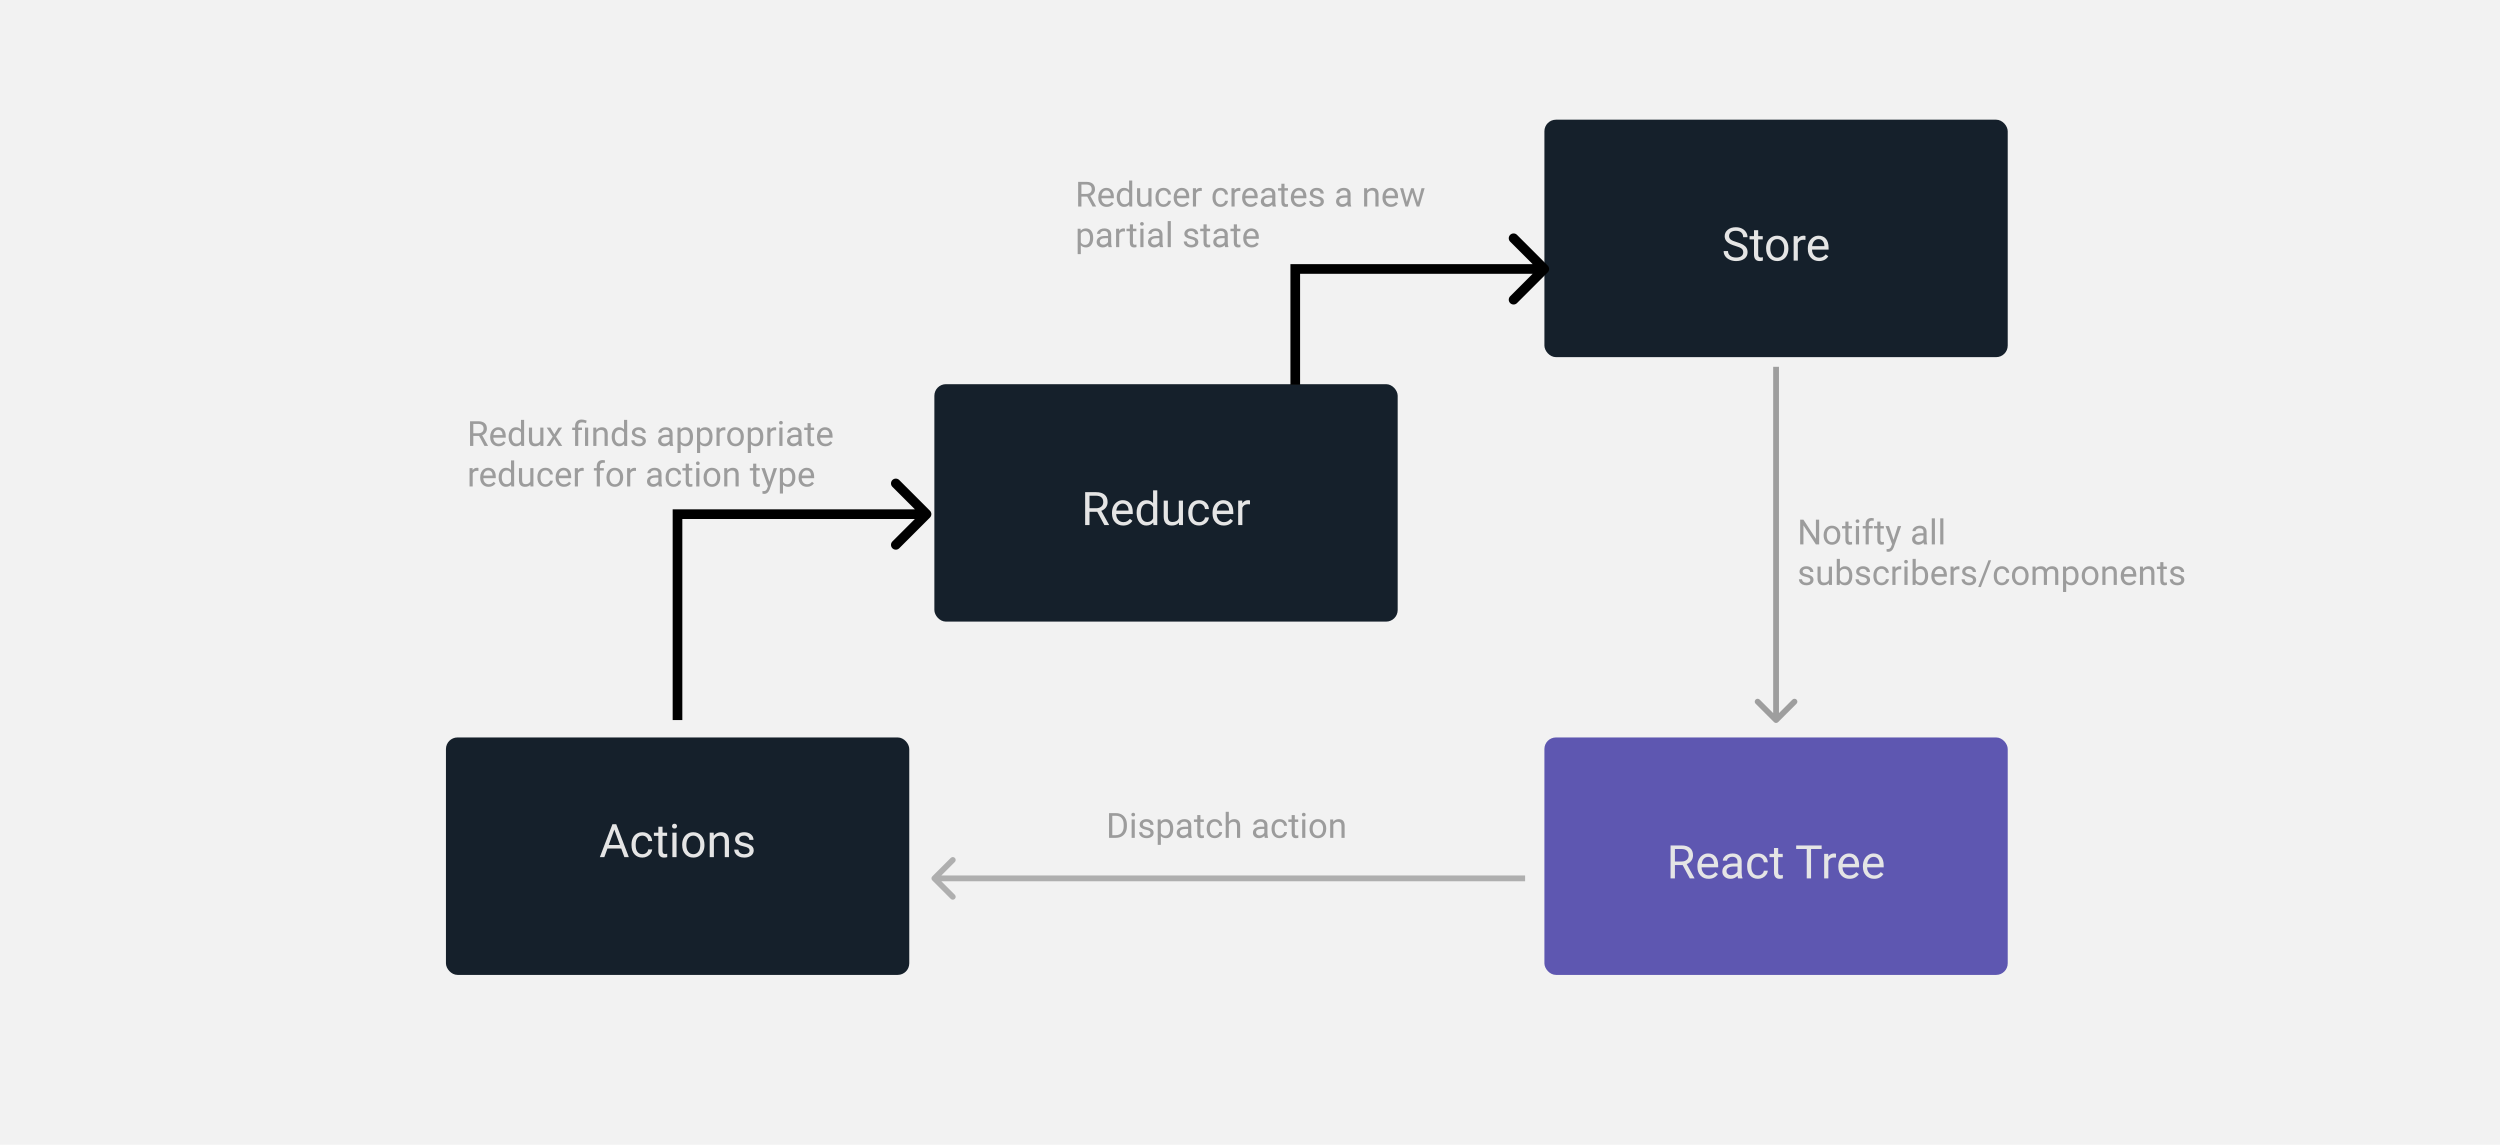
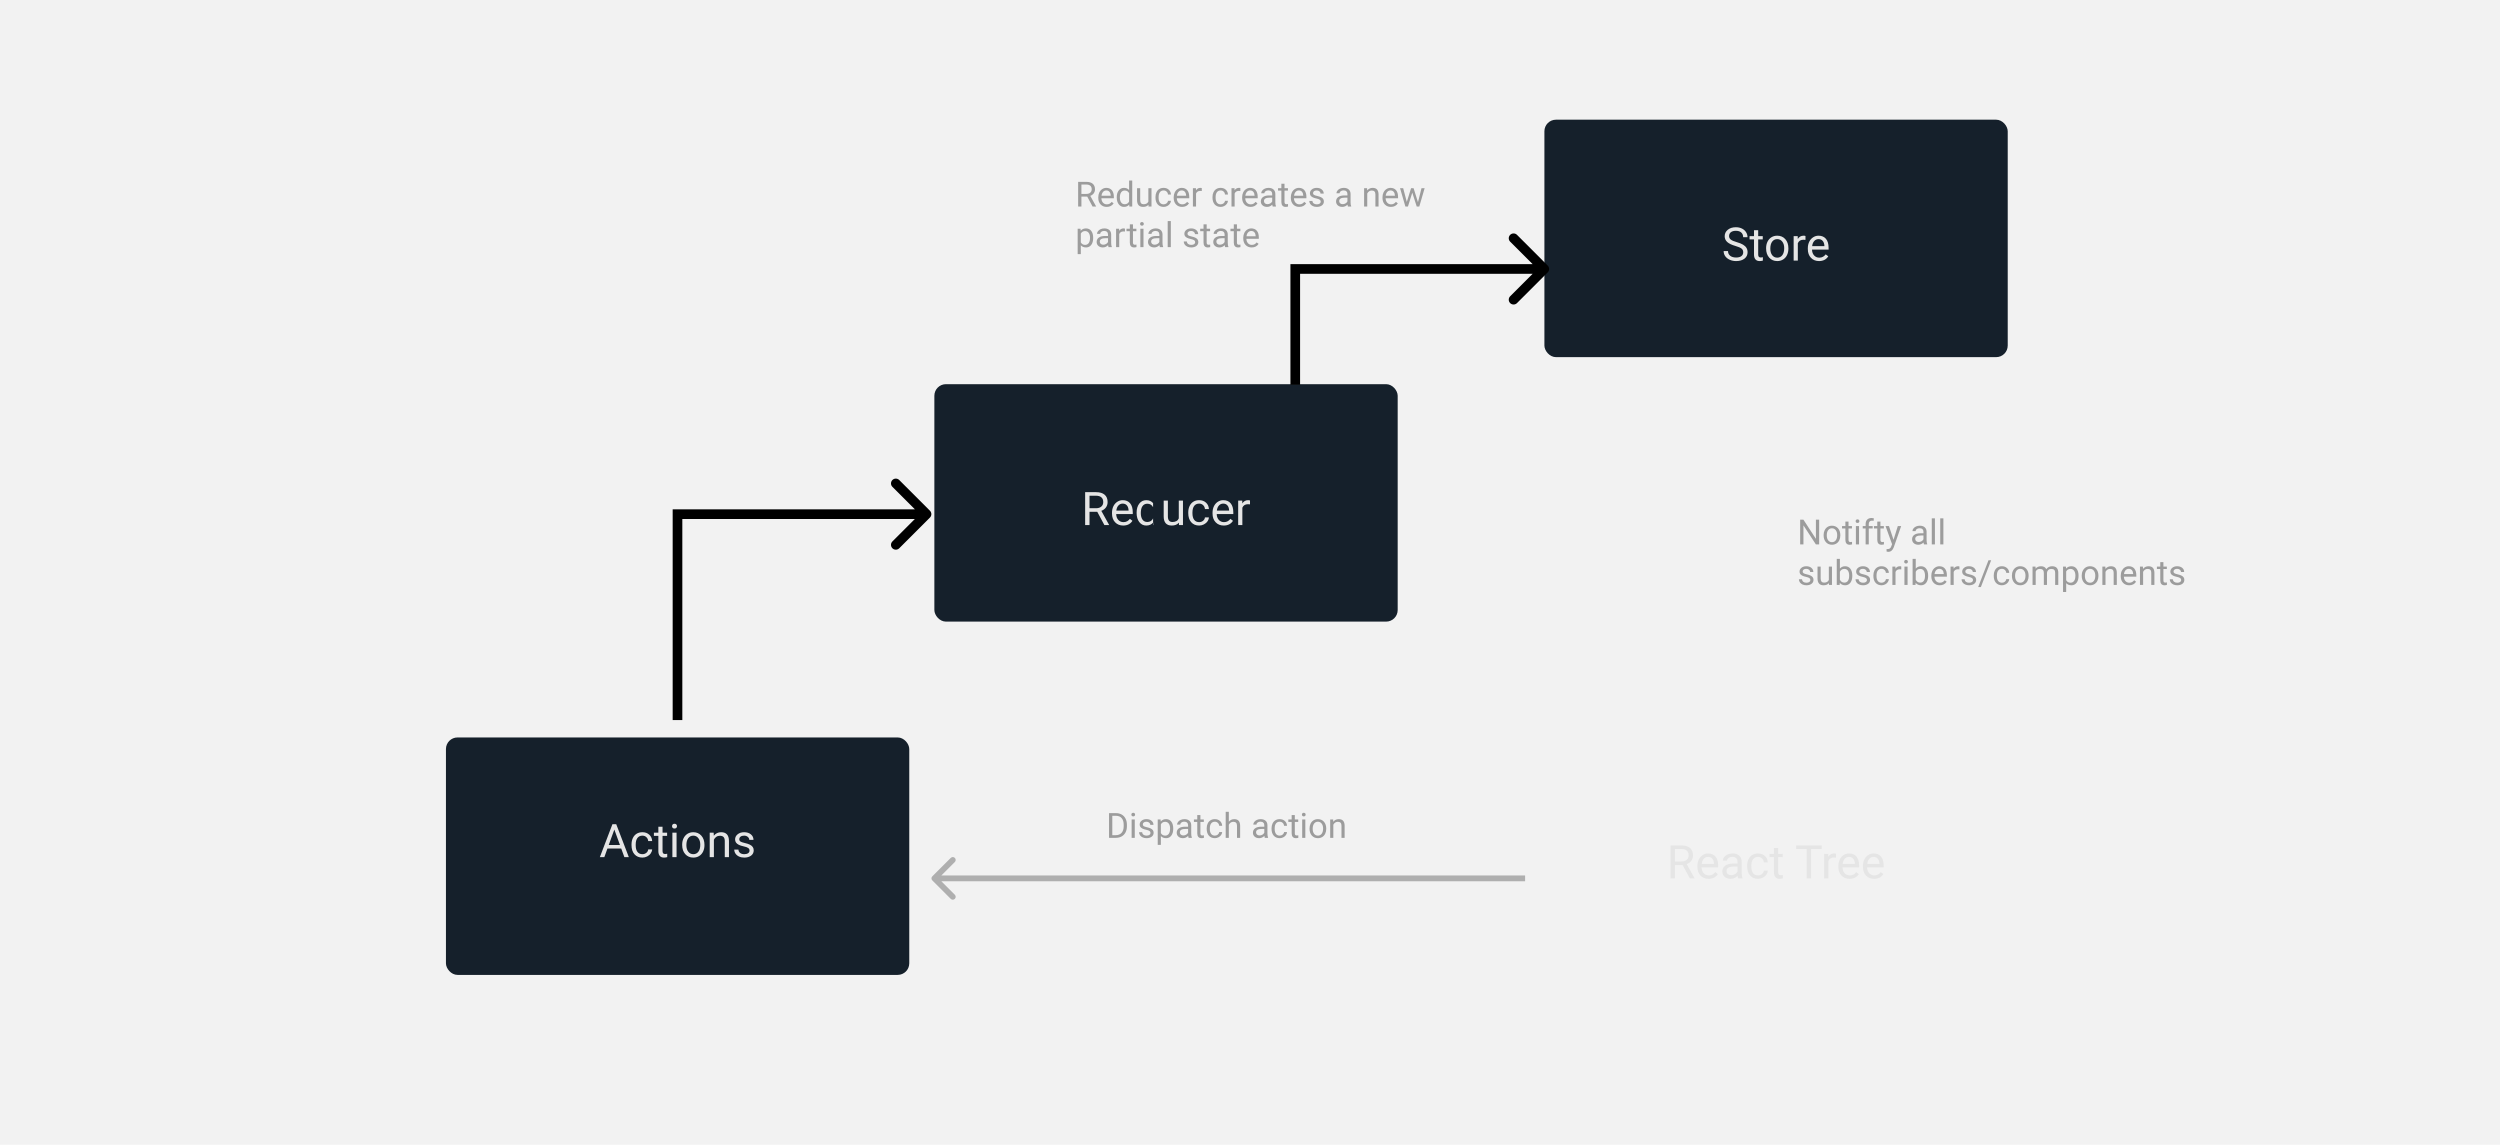
<svg xmlns="http://www.w3.org/2000/svg" width="1295" height="593" viewBox="0 0 1295 593" fill="none">
  <rect width="1295" height="593" fill="#F2F2F2" />
  <rect x="231" y="382" width="240" height="123" rx="6" fill="#15202B" />
  <rect x="484" y="199" width="240" height="123" rx="6" fill="#15202B" />
  <path d="M321.797 439.547H314.648L313.043 444H310.723L317.238 426.938H319.207L325.734 444H323.426L321.797 439.547ZM315.328 437.695H321.129L318.223 429.715L315.328 437.695ZM332.777 442.465C333.551 442.465 334.227 442.23 334.805 441.762C335.383 441.293 335.703 440.707 335.766 440.004H337.816C337.777 440.73 337.527 441.422 337.066 442.078C336.605 442.734 335.988 443.258 335.215 443.648C334.449 444.039 333.637 444.234 332.777 444.234C331.051 444.234 329.676 443.66 328.652 442.512C327.637 441.355 327.129 439.777 327.129 437.777V437.414C327.129 436.18 327.355 435.082 327.809 434.121C328.262 433.16 328.91 432.414 329.754 431.883C330.605 431.352 331.609 431.086 332.766 431.086C334.188 431.086 335.367 431.512 336.305 432.363C337.25 433.215 337.754 434.32 337.816 435.68H335.766C335.703 434.859 335.391 434.188 334.828 433.664C334.273 433.133 333.586 432.867 332.766 432.867C331.664 432.867 330.809 433.266 330.199 434.062C329.598 434.852 329.297 435.996 329.297 437.496V437.906C329.297 439.367 329.598 440.492 330.199 441.281C330.801 442.07 331.66 442.465 332.777 442.465ZM343.195 428.25V431.32H345.562V432.996H343.195V440.859C343.195 441.367 343.301 441.75 343.512 442.008C343.723 442.258 344.082 442.383 344.59 442.383C344.84 442.383 345.184 442.336 345.621 442.242V444C345.051 444.156 344.496 444.234 343.957 444.234C342.988 444.234 342.258 443.941 341.766 443.355C341.273 442.77 341.027 441.938 341.027 440.859V432.996H338.719V431.32H341.027V428.25H343.195ZM350.461 444H348.293V431.32H350.461V444ZM348.117 427.957C348.117 427.605 348.223 427.309 348.434 427.066C348.652 426.824 348.973 426.703 349.395 426.703C349.816 426.703 350.137 426.824 350.355 427.066C350.574 427.309 350.684 427.605 350.684 427.957C350.684 428.309 350.574 428.602 350.355 428.836C350.137 429.07 349.816 429.188 349.395 429.188C348.973 429.188 348.652 429.07 348.434 428.836C348.223 428.602 348.117 428.309 348.117 427.957ZM353.367 437.543C353.367 436.301 353.609 435.184 354.094 434.191C354.586 433.199 355.266 432.434 356.133 431.895C357.008 431.355 358.004 431.086 359.121 431.086C360.848 431.086 362.242 431.684 363.305 432.879C364.375 434.074 364.91 435.664 364.91 437.648V437.801C364.91 439.035 364.672 440.145 364.195 441.129C363.727 442.105 363.051 442.867 362.168 443.414C361.293 443.961 360.285 444.234 359.145 444.234C357.426 444.234 356.031 443.637 354.961 442.441C353.898 441.246 353.367 439.664 353.367 437.695V437.543ZM355.547 437.801C355.547 439.207 355.871 440.336 356.52 441.188C357.176 442.039 358.051 442.465 359.145 442.465C360.246 442.465 361.121 442.035 361.77 441.176C362.418 440.309 362.742 439.098 362.742 437.543C362.742 436.152 362.41 435.027 361.746 434.168C361.09 433.301 360.215 432.867 359.121 432.867C358.051 432.867 357.188 433.293 356.531 434.145C355.875 434.996 355.547 436.215 355.547 437.801ZM369.68 431.32L369.75 432.914C370.719 431.695 371.984 431.086 373.547 431.086C376.227 431.086 377.578 432.598 377.602 435.621V444H375.434V435.609C375.426 434.695 375.215 434.02 374.801 433.582C374.395 433.145 373.758 432.926 372.891 432.926C372.188 432.926 371.57 433.113 371.039 433.488C370.508 433.863 370.094 434.355 369.797 434.965V444H367.629V431.32H369.68ZM388.254 440.637C388.254 440.051 388.031 439.598 387.586 439.277C387.148 438.949 386.379 438.668 385.277 438.434C384.184 438.199 383.312 437.918 382.664 437.59C382.023 437.262 381.547 436.871 381.234 436.418C380.93 435.965 380.777 435.426 380.777 434.801C380.777 433.762 381.215 432.883 382.09 432.164C382.973 431.445 384.098 431.086 385.465 431.086C386.902 431.086 388.066 431.457 388.957 432.199C389.855 432.941 390.305 433.891 390.305 435.047H388.125C388.125 434.453 387.871 433.941 387.363 433.512C386.863 433.082 386.23 432.867 385.465 432.867C384.676 432.867 384.059 433.039 383.613 433.383C383.168 433.727 382.945 434.176 382.945 434.73C382.945 435.254 383.152 435.648 383.566 435.914C383.98 436.18 384.727 436.434 385.805 436.676C386.891 436.918 387.77 437.207 388.441 437.543C389.113 437.879 389.609 438.285 389.93 438.762C390.258 439.23 390.422 439.805 390.422 440.484C390.422 441.617 389.969 442.527 389.062 443.215C388.156 443.895 386.98 444.234 385.535 444.234C384.52 444.234 383.621 444.055 382.84 443.695C382.059 443.336 381.445 442.836 381 442.195C380.562 441.547 380.344 440.848 380.344 440.098H382.512C382.551 440.824 382.84 441.402 383.379 441.832C383.926 442.254 384.645 442.465 385.535 442.465C386.355 442.465 387.012 442.301 387.504 441.973C388.004 441.637 388.254 441.191 388.254 440.637Z" fill="#E5E5E5" />
-   <path d="M568.375 265.098H564.367V272H562.105V254.938H567.754C569.676 254.938 571.152 255.375 572.184 256.25C573.223 257.125 573.742 258.398 573.742 260.07C573.742 261.133 573.453 262.059 572.875 262.848C572.305 263.637 571.508 264.227 570.484 264.617L574.492 271.859V272H572.078L568.375 265.098ZM564.367 263.258H567.824C568.941 263.258 569.828 262.969 570.484 262.391C571.148 261.812 571.48 261.039 571.48 260.07C571.48 259.016 571.164 258.207 570.531 257.645C569.906 257.082 569 256.797 567.812 256.789H564.367V263.258ZM581.828 272.234C580.109 272.234 578.711 271.672 577.633 270.547C576.555 269.414 576.016 267.902 576.016 266.012V265.613C576.016 264.355 576.254 263.234 576.73 262.25C577.215 261.258 577.887 260.484 578.746 259.93C579.613 259.367 580.551 259.086 581.559 259.086C583.207 259.086 584.488 259.629 585.402 260.715C586.316 261.801 586.773 263.355 586.773 265.379V266.281H578.184C578.215 267.531 578.578 268.543 579.273 269.316C579.977 270.082 580.867 270.465 581.945 270.465C582.711 270.465 583.359 270.309 583.891 269.996C584.422 269.684 584.887 269.27 585.285 268.754L586.609 269.785C585.547 271.418 583.953 272.234 581.828 272.234ZM581.559 260.867C580.684 260.867 579.949 261.188 579.355 261.828C578.762 262.461 578.395 263.352 578.254 264.5H584.605V264.336C584.543 263.234 584.246 262.383 583.715 261.781C583.184 261.172 582.465 260.867 581.559 260.867ZM588.766 265.555C588.766 263.609 589.227 262.047 590.148 260.867C591.07 259.68 592.277 259.086 593.77 259.086C595.254 259.086 596.43 259.594 597.297 260.609V254H599.465V272H597.473L597.367 270.641C596.5 271.703 595.293 272.234 593.746 272.234C592.277 272.234 591.078 271.633 590.148 270.43C589.227 269.227 588.766 267.656 588.766 265.719V265.555ZM590.934 265.801C590.934 267.238 591.23 268.363 591.824 269.176C592.418 269.988 593.238 270.395 594.285 270.395C595.66 270.395 596.664 269.777 597.297 268.543V262.719C596.648 261.523 595.652 260.926 594.309 260.926C593.246 260.926 592.418 261.336 591.824 262.156C591.23 262.977 590.934 264.191 590.934 265.801ZM610.668 270.746C609.824 271.738 608.586 272.234 606.953 272.234C605.602 272.234 604.57 271.844 603.859 271.062C603.156 270.273 602.801 269.109 602.793 267.57V259.32H604.961V267.512C604.961 269.434 605.742 270.395 607.305 270.395C608.961 270.395 610.062 269.777 610.609 268.543V259.32H612.777V272H610.715L610.668 270.746ZM621.168 270.465C621.941 270.465 622.617 270.23 623.195 269.762C623.773 269.293 624.094 268.707 624.156 268.004H626.207C626.168 268.73 625.918 269.422 625.457 270.078C624.996 270.734 624.379 271.258 623.605 271.648C622.84 272.039 622.027 272.234 621.168 272.234C619.441 272.234 618.066 271.66 617.043 270.512C616.027 269.355 615.52 267.777 615.52 265.777V265.414C615.52 264.18 615.746 263.082 616.199 262.121C616.652 261.16 617.301 260.414 618.145 259.883C618.996 259.352 620 259.086 621.156 259.086C622.578 259.086 623.758 259.512 624.695 260.363C625.641 261.215 626.145 262.32 626.207 263.68H624.156C624.094 262.859 623.781 262.188 623.219 261.664C622.664 261.133 621.977 260.867 621.156 260.867C620.055 260.867 619.199 261.266 618.59 262.062C617.988 262.852 617.688 263.996 617.688 265.496V265.906C617.688 267.367 617.988 268.492 618.59 269.281C619.191 270.07 620.051 270.465 621.168 270.465ZM633.906 272.234C632.188 272.234 630.789 271.672 629.711 270.547C628.633 269.414 628.094 267.902 628.094 266.012V265.613C628.094 264.355 628.332 263.234 628.809 262.25C629.293 261.258 629.965 260.484 630.824 259.93C631.691 259.367 632.629 259.086 633.637 259.086C635.285 259.086 636.566 259.629 637.48 260.715C638.395 261.801 638.852 263.355 638.852 265.379V266.281H630.262C630.293 267.531 630.656 268.543 631.352 269.316C632.055 270.082 632.945 270.465 634.023 270.465C634.789 270.465 635.438 270.309 635.969 269.996C636.5 269.684 636.965 269.27 637.363 268.754L638.688 269.785C637.625 271.418 636.031 272.234 633.906 272.234ZM633.637 260.867C632.762 260.867 632.027 261.188 631.434 261.828C630.84 262.461 630.473 263.352 630.332 264.5H636.684V264.336C636.621 263.234 636.324 262.383 635.793 261.781C635.262 261.172 634.543 260.867 633.637 260.867ZM647.5 261.266C647.172 261.211 646.816 261.184 646.434 261.184C645.012 261.184 644.047 261.789 643.539 263V272H641.371V259.32H643.48L643.516 260.785C644.227 259.652 645.234 259.086 646.539 259.086C646.961 259.086 647.281 259.141 647.5 259.25V261.266Z" fill="#E5E5E5" />
-   <rect x="800" y="382" width="240" height="123" rx="6" fill="#5E57B1" />
+   <path d="M568.375 265.098H564.367V272H562.105V254.938H567.754C569.676 254.938 571.152 255.375 572.184 256.25C573.223 257.125 573.742 258.398 573.742 260.07C573.742 261.133 573.453 262.059 572.875 262.848C572.305 263.637 571.508 264.227 570.484 264.617L574.492 271.859V272H572.078L568.375 265.098ZM564.367 263.258H567.824C568.941 263.258 569.828 262.969 570.484 262.391C571.148 261.812 571.48 261.039 571.48 260.07C571.48 259.016 571.164 258.207 570.531 257.645C569.906 257.082 569 256.797 567.812 256.789H564.367V263.258ZM581.828 272.234C580.109 272.234 578.711 271.672 577.633 270.547C576.555 269.414 576.016 267.902 576.016 266.012V265.613C576.016 264.355 576.254 263.234 576.73 262.25C577.215 261.258 577.887 260.484 578.746 259.93C579.613 259.367 580.551 259.086 581.559 259.086C583.207 259.086 584.488 259.629 585.402 260.715C586.316 261.801 586.773 263.355 586.773 265.379V266.281H578.184C578.215 267.531 578.578 268.543 579.273 269.316C579.977 270.082 580.867 270.465 581.945 270.465C582.711 270.465 583.359 270.309 583.891 269.996C584.422 269.684 584.887 269.27 585.285 268.754L586.609 269.785C585.547 271.418 583.953 272.234 581.828 272.234ZM581.559 260.867C580.684 260.867 579.949 261.188 579.355 261.828C578.762 262.461 578.395 263.352 578.254 264.5H584.605V264.336C584.543 263.234 584.246 262.383 583.715 261.781C583.184 261.172 582.465 260.867 581.559 260.867ZM588.766 265.555C588.766 263.609 589.227 262.047 590.148 260.867C591.07 259.68 592.277 259.086 593.77 259.086C595.254 259.086 596.43 259.594 597.297 260.609V254V272H597.473L597.367 270.641C596.5 271.703 595.293 272.234 593.746 272.234C592.277 272.234 591.078 271.633 590.148 270.43C589.227 269.227 588.766 267.656 588.766 265.719V265.555ZM590.934 265.801C590.934 267.238 591.23 268.363 591.824 269.176C592.418 269.988 593.238 270.395 594.285 270.395C595.66 270.395 596.664 269.777 597.297 268.543V262.719C596.648 261.523 595.652 260.926 594.309 260.926C593.246 260.926 592.418 261.336 591.824 262.156C591.23 262.977 590.934 264.191 590.934 265.801ZM610.668 270.746C609.824 271.738 608.586 272.234 606.953 272.234C605.602 272.234 604.57 271.844 603.859 271.062C603.156 270.273 602.801 269.109 602.793 267.57V259.32H604.961V267.512C604.961 269.434 605.742 270.395 607.305 270.395C608.961 270.395 610.062 269.777 610.609 268.543V259.32H612.777V272H610.715L610.668 270.746ZM621.168 270.465C621.941 270.465 622.617 270.23 623.195 269.762C623.773 269.293 624.094 268.707 624.156 268.004H626.207C626.168 268.73 625.918 269.422 625.457 270.078C624.996 270.734 624.379 271.258 623.605 271.648C622.84 272.039 622.027 272.234 621.168 272.234C619.441 272.234 618.066 271.66 617.043 270.512C616.027 269.355 615.52 267.777 615.52 265.777V265.414C615.52 264.18 615.746 263.082 616.199 262.121C616.652 261.16 617.301 260.414 618.145 259.883C618.996 259.352 620 259.086 621.156 259.086C622.578 259.086 623.758 259.512 624.695 260.363C625.641 261.215 626.145 262.32 626.207 263.68H624.156C624.094 262.859 623.781 262.188 623.219 261.664C622.664 261.133 621.977 260.867 621.156 260.867C620.055 260.867 619.199 261.266 618.59 262.062C617.988 262.852 617.688 263.996 617.688 265.496V265.906C617.688 267.367 617.988 268.492 618.59 269.281C619.191 270.07 620.051 270.465 621.168 270.465ZM633.906 272.234C632.188 272.234 630.789 271.672 629.711 270.547C628.633 269.414 628.094 267.902 628.094 266.012V265.613C628.094 264.355 628.332 263.234 628.809 262.25C629.293 261.258 629.965 260.484 630.824 259.93C631.691 259.367 632.629 259.086 633.637 259.086C635.285 259.086 636.566 259.629 637.48 260.715C638.395 261.801 638.852 263.355 638.852 265.379V266.281H630.262C630.293 267.531 630.656 268.543 631.352 269.316C632.055 270.082 632.945 270.465 634.023 270.465C634.789 270.465 635.438 270.309 635.969 269.996C636.5 269.684 636.965 269.27 637.363 268.754L638.688 269.785C637.625 271.418 636.031 272.234 633.906 272.234ZM633.637 260.867C632.762 260.867 632.027 261.188 631.434 261.828C630.84 262.461 630.473 263.352 630.332 264.5H636.684V264.336C636.621 263.234 636.324 262.383 635.793 261.781C635.262 261.172 634.543 260.867 633.637 260.867ZM647.5 261.266C647.172 261.211 646.816 261.184 646.434 261.184C645.012 261.184 644.047 261.789 643.539 263V272H641.371V259.32H643.48L643.516 260.785C644.227 259.652 645.234 259.086 646.539 259.086C646.961 259.086 647.281 259.141 647.5 259.25V261.266Z" fill="#E5E5E5" />
  <path d="M871.613 448.098H867.605V455H865.344V437.938H870.992C872.914 437.938 874.391 438.375 875.422 439.25C876.461 440.125 876.98 441.398 876.98 443.07C876.98 444.133 876.691 445.059 876.113 445.848C875.543 446.637 874.746 447.227 873.723 447.617L877.73 454.859V455H875.316L871.613 448.098ZM867.605 446.258H871.062C872.18 446.258 873.066 445.969 873.723 445.391C874.387 444.812 874.719 444.039 874.719 443.07C874.719 442.016 874.402 441.207 873.77 440.645C873.145 440.082 872.238 439.797 871.051 439.789H867.605V446.258ZM885.066 455.234C883.348 455.234 881.949 454.672 880.871 453.547C879.793 452.414 879.254 450.902 879.254 449.012V448.613C879.254 447.355 879.492 446.234 879.969 445.25C880.453 444.258 881.125 443.484 881.984 442.93C882.852 442.367 883.789 442.086 884.797 442.086C886.445 442.086 887.727 442.629 888.641 443.715C889.555 444.801 890.012 446.355 890.012 448.379V449.281H881.422C881.453 450.531 881.816 451.543 882.512 452.316C883.215 453.082 884.105 453.465 885.184 453.465C885.949 453.465 886.598 453.309 887.129 452.996C887.66 452.684 888.125 452.27 888.523 451.754L889.848 452.785C888.785 454.418 887.191 455.234 885.066 455.234ZM884.797 443.867C883.922 443.867 883.188 444.188 882.594 444.828C882 445.461 881.633 446.352 881.492 447.5H887.844V447.336C887.781 446.234 887.484 445.383 886.953 444.781C886.422 444.172 885.703 443.867 884.797 443.867ZM900.359 455C900.234 454.75 900.133 454.305 900.055 453.664C899.047 454.711 897.844 455.234 896.445 455.234C895.195 455.234 894.168 454.883 893.363 454.18C892.566 453.469 892.168 452.57 892.168 451.484C892.168 450.164 892.668 449.141 893.668 448.414C894.676 447.68 896.09 447.312 897.91 447.312H900.02V446.316C900.02 445.559 899.793 444.957 899.34 444.512C898.887 444.059 898.219 443.832 897.336 443.832C896.562 443.832 895.914 444.027 895.391 444.418C894.867 444.809 894.605 445.281 894.605 445.836H892.426C892.426 445.203 892.648 444.594 893.094 444.008C893.547 443.414 894.156 442.945 894.922 442.602C895.695 442.258 896.543 442.086 897.465 442.086C898.926 442.086 900.07 442.453 900.898 443.188C901.727 443.914 902.156 444.918 902.188 446.199V452.035C902.188 453.199 902.336 454.125 902.633 454.812V455H900.359ZM896.762 453.348C897.441 453.348 898.086 453.172 898.695 452.82C899.305 452.469 899.746 452.012 900.02 451.449V448.848H898.32C895.664 448.848 894.336 449.625 894.336 451.18C894.336 451.859 894.562 452.391 895.016 452.773C895.469 453.156 896.051 453.348 896.762 453.348ZM910.672 453.465C911.445 453.465 912.121 453.23 912.699 452.762C913.277 452.293 913.598 451.707 913.66 451.004H915.711C915.672 451.73 915.422 452.422 914.961 453.078C914.5 453.734 913.883 454.258 913.109 454.648C912.344 455.039 911.531 455.234 910.672 455.234C908.945 455.234 907.57 454.66 906.547 453.512C905.531 452.355 905.023 450.777 905.023 448.777V448.414C905.023 447.18 905.25 446.082 905.703 445.121C906.156 444.16 906.805 443.414 907.648 442.883C908.5 442.352 909.504 442.086 910.66 442.086C912.082 442.086 913.262 442.512 914.199 443.363C915.145 444.215 915.648 445.32 915.711 446.68H913.66C913.598 445.859 913.285 445.188 912.723 444.664C912.168 444.133 911.48 443.867 910.66 443.867C909.559 443.867 908.703 444.266 908.094 445.062C907.492 445.852 907.191 446.996 907.191 448.496V448.906C907.191 450.367 907.492 451.492 908.094 452.281C908.695 453.07 909.555 453.465 910.672 453.465ZM921.09 439.25V442.32H923.457V443.996H921.09V451.859C921.09 452.367 921.195 452.75 921.406 453.008C921.617 453.258 921.977 453.383 922.484 453.383C922.734 453.383 923.078 453.336 923.516 453.242V455C922.945 455.156 922.391 455.234 921.852 455.234C920.883 455.234 920.152 454.941 919.66 454.355C919.168 453.77 918.922 452.938 918.922 451.859V443.996H916.613V442.32H918.922V439.25H921.09ZM943.613 439.789H938.129V455H935.891V439.789H930.418V437.938H943.613V439.789ZM951.043 444.266C950.715 444.211 950.359 444.184 949.977 444.184C948.555 444.184 947.59 444.789 947.082 446V455H944.914V442.32H947.023L947.059 443.785C947.77 442.652 948.777 442.086 950.082 442.086C950.504 442.086 950.824 442.141 951.043 442.25V444.266ZM958.074 455.234C956.355 455.234 954.957 454.672 953.879 453.547C952.801 452.414 952.262 450.902 952.262 449.012V448.613C952.262 447.355 952.5 446.234 952.977 445.25C953.461 444.258 954.133 443.484 954.992 442.93C955.859 442.367 956.797 442.086 957.805 442.086C959.453 442.086 960.734 442.629 961.648 443.715C962.562 444.801 963.02 446.355 963.02 448.379V449.281H954.43C954.461 450.531 954.824 451.543 955.52 452.316C956.223 453.082 957.113 453.465 958.191 453.465C958.957 453.465 959.605 453.309 960.137 452.996C960.668 452.684 961.133 452.27 961.531 451.754L962.855 452.785C961.793 454.418 960.199 455.234 958.074 455.234ZM957.805 443.867C956.93 443.867 956.195 444.188 955.602 444.828C955.008 445.461 954.641 446.352 954.5 447.5H960.852V447.336C960.789 446.234 960.492 445.383 959.961 444.781C959.43 444.172 958.711 443.867 957.805 443.867ZM970.801 455.234C969.082 455.234 967.684 454.672 966.605 453.547C965.527 452.414 964.988 450.902 964.988 449.012V448.613C964.988 447.355 965.227 446.234 965.703 445.25C966.188 444.258 966.859 443.484 967.719 442.93C968.586 442.367 969.523 442.086 970.531 442.086C972.18 442.086 973.461 442.629 974.375 443.715C975.289 444.801 975.746 446.355 975.746 448.379V449.281H967.156C967.188 450.531 967.551 451.543 968.246 452.316C968.949 453.082 969.84 453.465 970.918 453.465C971.684 453.465 972.332 453.309 972.863 452.996C973.395 452.684 973.859 452.27 974.258 451.754L975.582 452.785C974.52 454.418 972.926 455.234 970.801 455.234ZM970.531 443.867C969.656 443.867 968.922 444.188 968.328 444.828C967.734 445.461 967.367 446.352 967.227 447.5H973.578V447.336C973.516 446.234 973.219 445.383 972.688 444.781C972.156 444.172 971.438 443.867 970.531 443.867Z" fill="#E5E5E5" />
  <rect x="800" y="62" width="240" height="123" rx="6" fill="#15202B" />
  <path d="M898.918 127.395C896.988 126.84 895.582 126.16 894.699 125.355C893.824 124.543 893.387 123.543 893.387 122.355C893.387 121.012 893.922 119.902 894.992 119.027C896.07 118.145 897.469 117.703 899.188 117.703C900.359 117.703 901.402 117.93 902.316 118.383C903.238 118.836 903.949 119.461 904.449 120.258C904.957 121.055 905.211 121.926 905.211 122.871H902.949C902.949 121.84 902.621 121.031 901.965 120.445C901.309 119.852 900.383 119.555 899.188 119.555C898.078 119.555 897.211 119.801 896.586 120.293C895.969 120.777 895.66 121.453 895.66 122.32C895.66 123.016 895.953 123.605 896.539 124.09C897.133 124.566 898.137 125.004 899.551 125.402C900.973 125.801 902.082 126.242 902.879 126.727C903.684 127.203 904.277 127.762 904.66 128.402C905.051 129.043 905.246 129.797 905.246 130.664C905.246 132.047 904.707 133.156 903.629 133.992C902.551 134.82 901.109 135.234 899.305 135.234C898.133 135.234 897.039 135.012 896.023 134.566C895.008 134.113 894.223 133.496 893.668 132.715C893.121 131.934 892.848 131.047 892.848 130.055H895.109C895.109 131.086 895.488 131.902 896.246 132.504C897.012 133.098 898.031 133.395 899.305 133.395C900.492 133.395 901.402 133.152 902.035 132.668C902.668 132.184 902.984 131.523 902.984 130.688C902.984 129.852 902.691 129.207 902.105 128.754C901.52 128.293 900.457 127.84 898.918 127.395ZM910.742 119.25V122.32H913.109V123.996H910.742V131.859C910.742 132.367 910.848 132.75 911.059 133.008C911.27 133.258 911.629 133.383 912.137 133.383C912.387 133.383 912.73 133.336 913.168 133.242V135C912.598 135.156 912.043 135.234 911.504 135.234C910.535 135.234 909.805 134.941 909.312 134.355C908.82 133.77 908.574 132.938 908.574 131.859V123.996H906.266V122.32H908.574V119.25H910.742ZM914.844 128.543C914.844 127.301 915.086 126.184 915.57 125.191C916.062 124.199 916.742 123.434 917.609 122.895C918.484 122.355 919.48 122.086 920.598 122.086C922.324 122.086 923.719 122.684 924.781 123.879C925.852 125.074 926.387 126.664 926.387 128.648V128.801C926.387 130.035 926.148 131.145 925.672 132.129C925.203 133.105 924.527 133.867 923.645 134.414C922.77 134.961 921.762 135.234 920.621 135.234C918.902 135.234 917.508 134.637 916.438 133.441C915.375 132.246 914.844 130.664 914.844 128.695V128.543ZM917.023 128.801C917.023 130.207 917.348 131.336 917.996 132.188C918.652 133.039 919.527 133.465 920.621 133.465C921.723 133.465 922.598 133.035 923.246 132.176C923.895 131.309 924.219 130.098 924.219 128.543C924.219 127.152 923.887 126.027 923.223 125.168C922.566 124.301 921.691 123.867 920.598 123.867C919.527 123.867 918.664 124.293 918.008 125.145C917.352 125.996 917.023 127.215 917.023 128.801ZM935.234 124.266C934.906 124.211 934.551 124.184 934.168 124.184C932.746 124.184 931.781 124.789 931.273 126V135H929.105V122.32H931.215L931.25 123.785C931.961 122.652 932.969 122.086 934.273 122.086C934.695 122.086 935.016 122.141 935.234 122.25V124.266ZM942.266 135.234C940.547 135.234 939.148 134.672 938.07 133.547C936.992 132.414 936.453 130.902 936.453 129.012V128.613C936.453 127.355 936.691 126.234 937.168 125.25C937.652 124.258 938.324 123.484 939.184 122.93C940.051 122.367 940.988 122.086 941.996 122.086C943.645 122.086 944.926 122.629 945.84 123.715C946.754 124.801 947.211 126.355 947.211 128.379V129.281H938.621C938.652 130.531 939.016 131.543 939.711 132.316C940.414 133.082 941.305 133.465 942.383 133.465C943.148 133.465 943.797 133.309 944.328 132.996C944.859 132.684 945.324 132.27 945.723 131.754L947.047 132.785C945.984 134.418 944.391 135.234 942.266 135.234ZM941.996 123.867C941.121 123.867 940.387 124.188 939.793 124.828C939.199 125.461 938.832 126.352 938.691 127.5H945.043V127.336C944.98 126.234 944.684 125.383 944.152 124.781C943.621 124.172 942.902 123.867 941.996 123.867Z" fill="#E5E5E5" />
  <path d="M350.944 266.328L350.944 263.828L348.444 263.828L348.444 266.328L350.944 266.328ZM481.712 268.096C482.688 267.12 482.688 265.537 481.712 264.561L465.802 248.651C464.826 247.675 463.243 247.675 462.266 248.651C461.29 249.627 461.29 251.21 462.266 252.186L476.409 266.329L462.266 280.471C461.29 281.447 461.29 283.03 462.266 284.006C463.243 284.983 464.826 284.983 465.802 284.006L481.712 268.096ZM353.444 373L353.444 266.328L348.444 266.328L348.444 373L353.444 373ZM350.944 268.828L479.944 268.829L479.944 263.829L350.944 263.828L350.944 268.828Z" fill="black" />
  <path d="M670.943 139.329L670.943 136.829L668.443 136.829L668.443 139.329L670.943 139.329ZM801.711 141.097C802.688 140.12 802.688 138.537 801.711 137.561L785.801 121.651C784.825 120.675 783.242 120.675 782.266 121.651C781.29 122.627 781.29 124.21 782.266 125.187L796.408 139.329L782.266 153.471C781.29 154.447 781.29 156.03 782.266 157.006C783.242 157.983 784.825 157.983 785.801 157.006L801.711 141.097ZM673.444 199.329L673.443 139.329L668.443 139.329L668.444 199.329L673.444 199.329ZM670.943 141.829L799.944 141.829L799.944 136.829L670.943 136.829L670.943 141.829Z" fill="black" />
-   <path d="M918.939 374.061C919.525 374.646 920.475 374.646 921.061 374.061L930.607 364.515C931.192 363.929 931.192 362.979 930.607 362.393C930.021 361.808 929.071 361.808 928.485 362.393L920 370.879L911.515 362.393C910.929 361.808 909.979 361.808 909.393 362.393C908.808 362.979 908.808 363.929 909.393 364.515L918.939 374.061ZM918.5 190L918.5 373L921.5 373L921.5 190L918.5 190Z" fill="#9E9E9E" />
  <path d="M482.939 453.939C482.354 454.525 482.354 455.475 482.939 456.061L492.485 465.607C493.071 466.192 494.021 466.192 494.607 465.607C495.192 465.021 495.192 464.071 494.607 463.485L486.121 455L494.607 446.515C495.192 445.929 495.192 444.979 494.607 444.393C494.021 443.808 493.071 443.808 492.485 444.393L482.939 453.939ZM790 453.5L484 453.5V456.5L790 456.5V453.5Z" fill="#AFAFAF" />
  <path d="M942.32 282H940.624L934.182 272.139V282H932.485V269.203H934.182L940.642 279.108V269.203H942.32V282ZM944.632 277.157C944.632 276.226 944.813 275.388 945.177 274.644C945.546 273.899 946.056 273.325 946.706 272.921C947.362 272.517 948.109 272.314 948.947 272.314C950.242 272.314 951.288 272.763 952.085 273.659C952.888 274.556 953.289 275.748 953.289 277.236V277.351C953.289 278.276 953.11 279.108 952.753 279.847C952.401 280.579 951.895 281.15 951.232 281.561C950.576 281.971 949.82 282.176 948.965 282.176C947.676 282.176 946.63 281.728 945.827 280.831C945.03 279.935 944.632 278.748 944.632 277.271V277.157ZM946.267 277.351C946.267 278.405 946.51 279.252 946.996 279.891C947.488 280.529 948.145 280.849 948.965 280.849C949.791 280.849 950.447 280.526 950.934 279.882C951.42 279.231 951.663 278.323 951.663 277.157C951.663 276.114 951.414 275.271 950.916 274.626C950.424 273.976 949.768 273.65 948.947 273.65C948.145 273.65 947.497 273.97 947.005 274.608C946.513 275.247 946.267 276.161 946.267 277.351ZM957.534 270.188V272.49H959.31V273.747H957.534V279.645C957.534 280.025 957.613 280.312 957.771 280.506C957.93 280.693 958.199 280.787 958.58 280.787C958.768 280.787 959.025 280.752 959.354 280.682V282C958.926 282.117 958.51 282.176 958.105 282.176C957.379 282.176 956.831 281.956 956.462 281.517C956.093 281.077 955.908 280.453 955.908 279.645V273.747H954.177V272.49H955.908V270.188H957.534ZM962.983 282H961.357V272.49H962.983V282ZM961.226 269.968C961.226 269.704 961.305 269.481 961.463 269.3C961.627 269.118 961.867 269.027 962.184 269.027C962.5 269.027 962.74 269.118 962.904 269.3C963.068 269.481 963.15 269.704 963.15 269.968C963.15 270.231 963.068 270.451 962.904 270.627C962.74 270.803 962.5 270.891 962.184 270.891C961.867 270.891 961.627 270.803 961.463 270.627C961.305 270.451 961.226 270.231 961.226 269.968ZM966.394 282V273.747H964.891V272.49H966.394V271.515C966.394 270.495 966.666 269.707 967.211 269.15C967.756 268.594 968.526 268.315 969.522 268.315C969.897 268.315 970.27 268.365 970.639 268.465L970.551 269.783C970.275 269.73 969.982 269.704 969.672 269.704C969.145 269.704 968.737 269.859 968.45 270.17C968.163 270.475 968.02 270.914 968.02 271.488V272.49H970.05V273.747H968.02V282H966.394ZM974.058 270.188V272.49H975.833V273.747H974.058V279.645C974.058 280.025 974.137 280.312 974.295 280.506C974.453 280.693 974.723 280.787 975.104 280.787C975.291 280.787 975.549 280.752 975.877 280.682V282C975.449 282.117 975.033 282.176 974.629 282.176C973.902 282.176 973.354 281.956 972.985 281.517C972.616 281.077 972.432 280.453 972.432 279.645V273.747H970.7V272.49H972.432V270.188H974.058ZM980.852 279.618L983.066 272.49H984.807L980.983 283.468C980.392 285.05 979.451 285.841 978.162 285.841L977.854 285.814L977.248 285.7V284.382L977.688 284.417C978.238 284.417 978.666 284.306 978.971 284.083C979.281 283.86 979.536 283.453 979.735 282.861L980.096 281.895L976.703 272.49H978.479L980.852 279.618ZM996.602 282C996.508 281.812 996.432 281.479 996.373 280.998C995.617 281.783 994.715 282.176 993.666 282.176C992.729 282.176 991.958 281.912 991.354 281.385C990.757 280.852 990.458 280.178 990.458 279.363C990.458 278.373 990.833 277.605 991.583 277.061C992.339 276.51 993.399 276.234 994.765 276.234H996.347V275.487C996.347 274.919 996.177 274.468 995.837 274.134C995.497 273.794 994.996 273.624 994.334 273.624C993.754 273.624 993.268 273.771 992.875 274.063C992.482 274.356 992.286 274.711 992.286 275.127H990.651C990.651 274.652 990.818 274.195 991.152 273.756C991.492 273.311 991.949 272.959 992.523 272.701C993.104 272.443 993.739 272.314 994.431 272.314C995.526 272.314 996.385 272.59 997.006 273.141C997.627 273.686 997.949 274.438 997.973 275.399V279.776C997.973 280.649 998.084 281.344 998.307 281.859V282H996.602ZM993.903 280.761C994.413 280.761 994.896 280.629 995.354 280.365C995.811 280.102 996.142 279.759 996.347 279.337V277.386H995.072C993.08 277.386 992.084 277.969 992.084 279.135C992.084 279.645 992.254 280.043 992.594 280.33C992.934 280.617 993.37 280.761 993.903 280.761ZM1002.29 282H1000.66V268.5H1002.29V282ZM1006.67 282H1005.04V268.5H1006.67V282ZM937.768 300.478C937.768 300.038 937.601 299.698 937.267 299.458C936.938 299.212 936.361 299.001 935.535 298.825C934.715 298.649 934.062 298.438 933.575 298.192C933.095 297.946 932.737 297.653 932.503 297.313C932.274 296.974 932.16 296.569 932.16 296.101C932.16 295.321 932.488 294.662 933.145 294.123C933.807 293.584 934.65 293.314 935.676 293.314C936.754 293.314 937.627 293.593 938.295 294.149C938.969 294.706 939.306 295.418 939.306 296.285H937.671C937.671 295.84 937.48 295.456 937.1 295.134C936.725 294.812 936.25 294.65 935.676 294.65C935.084 294.65 934.621 294.779 934.287 295.037C933.953 295.295 933.786 295.632 933.786 296.048C933.786 296.44 933.941 296.736 934.252 296.936C934.562 297.135 935.122 297.325 935.931 297.507C936.745 297.688 937.404 297.905 937.908 298.157C938.412 298.409 938.784 298.714 939.024 299.071C939.271 299.423 939.394 299.854 939.394 300.363C939.394 301.213 939.054 301.896 938.374 302.411C937.694 302.921 936.812 303.176 935.729 303.176C934.967 303.176 934.293 303.041 933.707 302.771C933.121 302.502 932.661 302.127 932.327 301.646C931.999 301.16 931.835 300.636 931.835 300.073H933.461C933.49 300.618 933.707 301.052 934.111 301.374C934.521 301.69 935.061 301.849 935.729 301.849C936.344 301.849 936.836 301.726 937.205 301.479C937.58 301.228 937.768 300.894 937.768 300.478ZM947.383 302.06C946.75 302.804 945.821 303.176 944.597 303.176C943.583 303.176 942.81 302.883 942.276 302.297C941.749 301.705 941.482 300.832 941.477 299.678V293.49H943.103V299.634C943.103 301.075 943.688 301.796 944.86 301.796C946.103 301.796 946.929 301.333 947.339 300.407V293.49H948.965V303H947.418L947.383 302.06ZM959.494 298.351C959.494 299.804 959.16 300.973 958.492 301.857C957.824 302.736 956.928 303.176 955.803 303.176C954.602 303.176 953.673 302.751 953.017 301.901L952.938 303H951.443V289.5H953.069V294.536C953.726 293.722 954.631 293.314 955.785 293.314C956.939 293.314 957.845 293.751 958.501 294.624C959.163 295.497 959.494 296.692 959.494 298.21V298.351ZM957.868 298.166C957.868 297.059 957.654 296.203 957.227 295.6C956.799 294.996 956.184 294.694 955.381 294.694C954.309 294.694 953.538 295.192 953.069 296.188V300.302C953.567 301.298 954.344 301.796 955.398 301.796C956.178 301.796 956.784 301.494 957.218 300.891C957.651 300.287 957.868 299.379 957.868 298.166ZM967.088 300.478C967.088 300.038 966.921 299.698 966.587 299.458C966.259 299.212 965.682 299.001 964.855 298.825C964.035 298.649 963.382 298.438 962.896 298.192C962.415 297.946 962.058 297.653 961.823 297.313C961.595 296.974 961.48 296.569 961.48 296.101C961.48 295.321 961.809 294.662 962.465 294.123C963.127 293.584 963.971 293.314 964.996 293.314C966.074 293.314 966.947 293.593 967.615 294.149C968.289 294.706 968.626 295.418 968.626 296.285H966.991C966.991 295.84 966.801 295.456 966.42 295.134C966.045 294.812 965.57 294.65 964.996 294.65C964.404 294.65 963.941 294.779 963.607 295.037C963.273 295.295 963.106 295.632 963.106 296.048C963.106 296.44 963.262 296.736 963.572 296.936C963.883 297.135 964.442 297.325 965.251 297.507C966.065 297.688 966.725 297.905 967.229 298.157C967.732 298.409 968.104 298.714 968.345 299.071C968.591 299.423 968.714 299.854 968.714 300.363C968.714 301.213 968.374 301.896 967.694 302.411C967.015 302.921 966.133 303.176 965.049 303.176C964.287 303.176 963.613 303.041 963.027 302.771C962.441 302.502 961.981 302.127 961.647 301.646C961.319 301.16 961.155 300.636 961.155 300.073H962.781C962.811 300.618 963.027 301.052 963.432 301.374C963.842 301.69 964.381 301.849 965.049 301.849C965.664 301.849 966.156 301.726 966.525 301.479C966.9 301.228 967.088 300.894 967.088 300.478ZM974.646 301.849C975.227 301.849 975.733 301.673 976.167 301.321C976.601 300.97 976.841 300.53 976.888 300.003H978.426C978.396 300.548 978.209 301.066 977.863 301.559C977.518 302.051 977.055 302.443 976.475 302.736C975.9 303.029 975.291 303.176 974.646 303.176C973.352 303.176 972.32 302.745 971.553 301.884C970.791 301.017 970.41 299.833 970.41 298.333V298.061C970.41 297.135 970.58 296.312 970.92 295.591C971.26 294.87 971.746 294.311 972.379 293.912C973.018 293.514 973.771 293.314 974.638 293.314C975.704 293.314 976.589 293.634 977.292 294.272C978.001 294.911 978.379 295.74 978.426 296.76H976.888C976.841 296.145 976.606 295.641 976.185 295.248C975.769 294.85 975.253 294.65 974.638 294.65C973.812 294.65 973.17 294.949 972.713 295.547C972.262 296.139 972.036 296.997 972.036 298.122V298.43C972.036 299.525 972.262 300.369 972.713 300.961C973.164 301.553 973.809 301.849 974.646 301.849ZM984.851 294.949C984.604 294.908 984.338 294.888 984.051 294.888C982.984 294.888 982.261 295.342 981.88 296.25V303H980.254V293.49H981.836L981.862 294.589C982.396 293.739 983.151 293.314 984.13 293.314C984.446 293.314 984.687 293.355 984.851 293.438V294.949ZM988.12 303H986.494V293.49H988.12V303ZM986.362 290.968C986.362 290.704 986.441 290.481 986.6 290.3C986.764 290.118 987.004 290.027 987.32 290.027C987.637 290.027 987.877 290.118 988.041 290.3C988.205 290.481 988.287 290.704 988.287 290.968C988.287 291.231 988.205 291.451 988.041 291.627C987.877 291.803 987.637 291.891 987.32 291.891C987.004 291.891 986.764 291.803 986.6 291.627C986.441 291.451 986.362 291.231 986.362 290.968ZM998.781 298.351C998.781 299.804 998.447 300.973 997.779 301.857C997.111 302.736 996.215 303.176 995.09 303.176C993.889 303.176 992.96 302.751 992.304 301.901L992.225 303H990.73V289.5H992.356V294.536C993.013 293.722 993.918 293.314 995.072 293.314C996.227 293.314 997.132 293.751 997.788 294.624C998.45 295.497 998.781 296.692 998.781 298.21V298.351ZM997.155 298.166C997.155 297.059 996.941 296.203 996.514 295.6C996.086 294.996 995.471 294.694 994.668 294.694C993.596 294.694 992.825 295.192 992.356 296.188V300.302C992.854 301.298 993.631 301.796 994.686 301.796C995.465 301.796 996.071 301.494 996.505 300.891C996.938 300.287 997.155 299.379 997.155 298.166ZM1004.78 303.176C1003.5 303.176 1002.45 302.754 1001.64 301.91C1000.83 301.061 1000.42 299.927 1000.42 298.509V298.21C1000.42 297.267 1000.6 296.426 1000.96 295.688C1001.32 294.943 1001.83 294.363 1002.47 293.947C1003.12 293.525 1003.83 293.314 1004.58 293.314C1005.82 293.314 1006.78 293.722 1007.46 294.536C1008.15 295.351 1008.49 296.517 1008.49 298.034V298.711H1002.05C1002.07 299.648 1002.35 300.407 1002.87 300.987C1003.4 301.562 1004.06 301.849 1004.87 301.849C1005.45 301.849 1005.93 301.731 1006.33 301.497C1006.73 301.263 1007.08 300.952 1007.38 300.565L1008.37 301.339C1007.57 302.563 1006.38 303.176 1004.78 303.176ZM1004.58 294.65C1003.93 294.65 1003.38 294.891 1002.93 295.371C1002.48 295.846 1002.21 296.514 1002.1 297.375H1006.87V297.252C1006.82 296.426 1006.6 295.787 1006.2 295.336C1005.8 294.879 1005.26 294.65 1004.58 294.65ZM1014.98 294.949C1014.73 294.908 1014.47 294.888 1014.18 294.888C1013.11 294.888 1012.39 295.342 1012.01 296.25V303H1010.38V293.49H1011.96L1011.99 294.589C1012.52 293.739 1013.28 293.314 1014.26 293.314C1014.58 293.314 1014.82 293.355 1014.98 293.438V294.949ZM1022.02 300.478C1022.02 300.038 1021.85 299.698 1021.52 299.458C1021.19 299.212 1020.61 299.001 1019.79 298.825C1018.97 298.649 1018.31 298.438 1017.83 298.192C1017.35 297.946 1016.99 297.653 1016.75 297.313C1016.53 296.974 1016.41 296.569 1016.41 296.101C1016.41 295.321 1016.74 294.662 1017.4 294.123C1018.06 293.584 1018.9 293.314 1019.93 293.314C1021.01 293.314 1021.88 293.593 1022.55 294.149C1023.22 294.706 1023.56 295.418 1023.56 296.285H1021.92C1021.92 295.84 1021.73 295.456 1021.35 295.134C1020.98 294.812 1020.5 294.65 1019.93 294.65C1019.34 294.65 1018.87 294.779 1018.54 295.037C1018.21 295.295 1018.04 295.632 1018.04 296.048C1018.04 296.44 1018.19 296.736 1018.5 296.936C1018.81 297.135 1019.37 297.325 1020.18 297.507C1021 297.688 1021.66 297.905 1022.16 298.157C1022.66 298.409 1023.04 298.714 1023.28 299.071C1023.52 299.423 1023.65 299.854 1023.65 300.363C1023.65 301.213 1023.31 301.896 1022.63 302.411C1021.95 302.921 1021.06 303.176 1019.98 303.176C1019.22 303.176 1018.54 303.041 1017.96 302.771C1017.37 302.502 1016.91 302.127 1016.58 301.646C1016.25 301.16 1016.09 300.636 1016.09 300.073H1017.71C1017.74 300.618 1017.96 301.052 1018.36 301.374C1018.77 301.69 1019.31 301.849 1019.98 301.849C1020.6 301.849 1021.09 301.726 1021.46 301.479C1021.83 301.228 1022.02 300.894 1022.02 300.478ZM1026.09 304.099H1024.69L1030.04 290.203H1031.42L1026.09 304.099ZM1037 301.849C1037.58 301.849 1038.08 301.673 1038.52 301.321C1038.95 300.97 1039.19 300.53 1039.24 300.003H1040.78C1040.75 300.548 1040.56 301.066 1040.21 301.559C1039.87 302.051 1039.4 302.443 1038.82 302.736C1038.25 303.029 1037.64 303.176 1037 303.176C1035.7 303.176 1034.67 302.745 1033.9 301.884C1033.14 301.017 1032.76 299.833 1032.76 298.333V298.061C1032.76 297.135 1032.93 296.312 1033.27 295.591C1033.61 294.87 1034.1 294.311 1034.73 293.912C1035.37 293.514 1036.12 293.314 1036.99 293.314C1038.05 293.314 1038.94 293.634 1039.64 294.272C1040.35 294.911 1040.73 295.74 1040.78 296.76H1039.24C1039.19 296.145 1038.96 295.641 1038.53 295.248C1038.12 294.85 1037.6 294.65 1036.99 294.65C1036.16 294.65 1035.52 294.949 1035.06 295.547C1034.61 296.139 1034.39 296.997 1034.39 298.122V298.43C1034.39 299.525 1034.61 300.369 1035.06 300.961C1035.51 301.553 1036.16 301.849 1037 301.849ZM1042.17 298.157C1042.17 297.226 1042.35 296.388 1042.72 295.644C1043.09 294.899 1043.6 294.325 1044.25 293.921C1044.9 293.517 1045.65 293.314 1046.49 293.314C1047.78 293.314 1048.83 293.763 1049.63 294.659C1050.43 295.556 1050.83 296.748 1050.83 298.236V298.351C1050.83 299.276 1050.65 300.108 1050.29 300.847C1049.94 301.579 1049.44 302.15 1048.77 302.561C1048.12 302.971 1047.36 303.176 1046.51 303.176C1045.22 303.176 1044.17 302.728 1043.37 301.831C1042.57 300.935 1042.17 299.748 1042.17 298.271V298.157ZM1043.81 298.351C1043.81 299.405 1044.05 300.252 1044.54 300.891C1045.03 301.529 1045.69 301.849 1046.51 301.849C1047.33 301.849 1047.99 301.526 1048.47 300.882C1048.96 300.231 1049.2 299.323 1049.2 298.157C1049.2 297.114 1048.96 296.271 1048.46 295.626C1047.96 294.976 1047.31 294.65 1046.49 294.65C1045.69 294.65 1045.04 294.97 1044.55 295.608C1044.05 296.247 1043.81 297.161 1043.81 298.351ZM1054.4 293.49L1054.44 294.545C1055.14 293.725 1056.08 293.314 1057.26 293.314C1058.59 293.314 1059.5 293.824 1059.98 294.844C1060.3 294.387 1060.71 294.018 1061.21 293.736C1061.72 293.455 1062.32 293.314 1063.01 293.314C1065.1 293.314 1066.16 294.419 1066.19 296.628V303H1064.57V296.725C1064.57 296.045 1064.41 295.538 1064.1 295.204C1063.79 294.864 1063.27 294.694 1062.54 294.694C1061.93 294.694 1061.43 294.876 1061.03 295.239C1060.64 295.597 1060.4 296.08 1060.34 296.689V303H1058.71V296.769C1058.71 295.386 1058.03 294.694 1056.67 294.694C1055.61 294.694 1054.88 295.148 1054.49 296.057V303H1052.86V293.49H1054.4ZM1076.69 298.351C1076.69 299.798 1076.36 300.964 1075.69 301.849C1075.03 302.733 1074.14 303.176 1073 303.176C1071.85 303.176 1070.94 302.81 1070.28 302.077V306.656H1068.65V293.49H1070.14L1070.22 294.545C1070.88 293.725 1071.8 293.314 1072.98 293.314C1074.12 293.314 1075.02 293.745 1075.69 294.606C1076.35 295.468 1076.69 296.666 1076.69 298.201V298.351ZM1075.06 298.166C1075.06 297.094 1074.83 296.247 1074.38 295.626C1073.92 295.005 1073.29 294.694 1072.5 294.694C1071.51 294.694 1070.77 295.131 1070.28 296.004V300.548C1070.77 301.415 1071.51 301.849 1072.51 301.849C1073.29 301.849 1073.91 301.541 1074.37 300.926C1074.83 300.305 1075.06 299.385 1075.06 298.166ZM1078.33 298.157C1078.33 297.226 1078.51 296.388 1078.88 295.644C1079.25 294.899 1079.75 294.325 1080.41 293.921C1081.06 293.517 1081.81 293.314 1082.65 293.314C1083.94 293.314 1084.99 293.763 1085.78 294.659C1086.59 295.556 1086.99 296.748 1086.99 298.236V298.351C1086.99 299.276 1086.81 300.108 1086.45 300.847C1086.1 301.579 1085.59 302.15 1084.93 302.561C1084.28 302.971 1083.52 303.176 1082.66 303.176C1081.38 303.176 1080.33 302.728 1079.53 301.831C1078.73 300.935 1078.33 299.748 1078.33 298.271V298.157ZM1079.97 298.351C1079.97 299.405 1080.21 300.252 1080.7 300.891C1081.19 301.529 1081.84 301.849 1082.66 301.849C1083.49 301.849 1084.15 301.526 1084.63 300.882C1085.12 300.231 1085.36 299.323 1085.36 298.157C1085.36 297.114 1085.11 296.271 1084.62 295.626C1084.12 294.976 1083.47 294.65 1082.65 294.65C1081.84 294.65 1081.2 294.97 1080.7 295.608C1080.21 296.247 1079.97 297.161 1079.97 298.351ZM1090.57 293.49L1090.62 294.686C1091.34 293.771 1092.29 293.314 1093.47 293.314C1095.48 293.314 1096.49 294.448 1096.51 296.716V303H1094.88V296.707C1094.88 296.021 1094.72 295.515 1094.41 295.187C1094.1 294.858 1093.62 294.694 1092.97 294.694C1092.45 294.694 1091.98 294.835 1091.58 295.116C1091.19 295.397 1090.88 295.767 1090.65 296.224V303H1089.03V293.49H1090.57ZM1102.91 303.176C1101.62 303.176 1100.57 302.754 1099.76 301.91C1098.95 301.061 1098.55 299.927 1098.55 298.509V298.21C1098.55 297.267 1098.72 296.426 1099.08 295.688C1099.45 294.943 1099.95 294.363 1100.59 293.947C1101.24 293.525 1101.95 293.314 1102.7 293.314C1103.94 293.314 1104.9 293.722 1105.59 294.536C1106.27 295.351 1106.61 296.517 1106.61 298.034V298.711H1100.17C1100.2 299.648 1100.47 300.407 1100.99 300.987C1101.52 301.562 1102.18 301.849 1102.99 301.849C1103.57 301.849 1104.05 301.731 1104.45 301.497C1104.85 301.263 1105.2 300.952 1105.5 300.565L1106.49 301.339C1105.69 302.563 1104.5 303.176 1102.91 303.176ZM1102.7 294.65C1102.05 294.65 1101.5 294.891 1101.05 295.371C1100.61 295.846 1100.33 296.514 1100.22 297.375H1104.99V297.252C1104.94 296.426 1104.72 295.787 1104.32 295.336C1103.92 294.879 1103.38 294.65 1102.7 294.65ZM1110.04 293.49L1110.09 294.686C1110.82 293.771 1111.77 293.314 1112.94 293.314C1114.95 293.314 1115.97 294.448 1115.98 296.716V303H1114.36V296.707C1114.35 296.021 1114.19 295.515 1113.88 295.187C1113.58 294.858 1113.1 294.694 1112.45 294.694C1111.92 294.694 1111.46 294.835 1111.06 295.116C1110.66 295.397 1110.35 295.767 1110.13 296.224V303H1108.5V293.49H1110.04ZM1120.64 291.188V293.49H1122.42V294.747H1120.64V300.645C1120.64 301.025 1120.72 301.312 1120.88 301.506C1121.04 301.693 1121.31 301.787 1121.69 301.787C1121.88 301.787 1122.13 301.752 1122.46 301.682V303C1122.03 303.117 1121.62 303.176 1121.21 303.176C1120.49 303.176 1119.94 302.956 1119.57 302.517C1119.2 302.077 1119.02 301.453 1119.02 300.645V294.747H1117.28V293.49H1119.02V291.188H1120.64ZM1129.86 300.478C1129.86 300.038 1129.69 299.698 1129.36 299.458C1129.03 299.212 1128.46 299.001 1127.63 298.825C1126.81 298.649 1126.16 298.438 1125.67 298.192C1125.19 297.946 1124.83 297.653 1124.6 297.313C1124.37 296.974 1124.25 296.569 1124.25 296.101C1124.25 295.321 1124.58 294.662 1125.24 294.123C1125.9 293.584 1126.74 293.314 1127.77 293.314C1128.85 293.314 1129.72 293.593 1130.39 294.149C1131.06 294.706 1131.4 295.418 1131.4 296.285H1129.76C1129.76 295.84 1129.57 295.456 1129.19 295.134C1128.82 294.812 1128.34 294.65 1127.77 294.65C1127.18 294.65 1126.71 294.779 1126.38 295.037C1126.05 295.295 1125.88 295.632 1125.88 296.048C1125.88 296.44 1126.04 296.736 1126.35 296.936C1126.66 297.135 1127.22 297.325 1128.02 297.507C1128.84 297.688 1129.5 297.905 1130 298.157C1130.51 298.409 1130.88 298.714 1131.12 299.071C1131.36 299.423 1131.49 299.854 1131.49 300.363C1131.49 301.213 1131.15 301.896 1130.47 302.411C1129.79 302.921 1128.91 303.176 1127.82 303.176C1127.06 303.176 1126.39 303.041 1125.8 302.771C1125.21 302.502 1124.75 302.127 1124.42 301.646C1124.09 301.16 1123.93 300.636 1123.93 300.073H1125.55C1125.58 300.618 1125.8 301.052 1126.21 301.374C1126.62 301.69 1127.15 301.849 1127.82 301.849C1128.44 301.849 1128.93 301.726 1129.3 301.479C1129.67 301.228 1129.86 300.894 1129.86 300.478Z" fill="#9C9C9C" />
  <path d="M574.485 434V421.203H578.098C579.211 421.203 580.195 421.449 581.051 421.941C581.906 422.434 582.565 423.134 583.028 424.042C583.497 424.95 583.734 425.993 583.74 427.171V427.988C583.74 429.195 583.506 430.253 583.037 431.161C582.574 432.069 581.909 432.767 581.042 433.253C580.181 433.739 579.176 433.988 578.027 434H574.485ZM576.173 422.592V432.62H577.948C579.249 432.62 580.26 432.216 580.98 431.407C581.707 430.599 582.07 429.447 582.07 427.953V427.206C582.07 425.753 581.728 424.625 581.042 423.822C580.362 423.014 579.396 422.604 578.142 422.592H576.173ZM587.81 434H586.184V424.49H587.81V434ZM586.052 421.968C586.052 421.704 586.131 421.481 586.289 421.3C586.453 421.118 586.693 421.027 587.01 421.027C587.326 421.027 587.566 421.118 587.73 421.3C587.895 421.481 587.977 421.704 587.977 421.968C587.977 422.231 587.895 422.451 587.73 422.627C587.566 422.803 587.326 422.891 587.01 422.891C586.693 422.891 586.453 422.803 586.289 422.627C586.131 422.451 586.052 422.231 586.052 421.968ZM595.957 431.478C595.957 431.038 595.79 430.698 595.456 430.458C595.128 430.212 594.551 430.001 593.725 429.825C592.904 429.649 592.251 429.438 591.765 429.192C591.284 428.946 590.927 428.653 590.692 428.313C590.464 427.974 590.35 427.569 590.35 427.101C590.35 426.321 590.678 425.662 591.334 425.123C591.996 424.584 592.84 424.314 593.865 424.314C594.943 424.314 595.816 424.593 596.484 425.149C597.158 425.706 597.495 426.418 597.495 427.285H595.86C595.86 426.84 595.67 426.456 595.289 426.134C594.914 425.812 594.439 425.65 593.865 425.65C593.273 425.65 592.811 425.779 592.477 426.037C592.143 426.295 591.976 426.632 591.976 427.048C591.976 427.44 592.131 427.736 592.441 427.936C592.752 428.135 593.312 428.325 594.12 428.507C594.935 428.688 595.594 428.905 596.098 429.157C596.602 429.409 596.974 429.714 597.214 430.071C597.46 430.423 597.583 430.854 597.583 431.363C597.583 432.213 597.243 432.896 596.563 433.411C595.884 433.921 595.002 434.176 593.918 434.176C593.156 434.176 592.482 434.041 591.896 433.771C591.311 433.502 590.851 433.127 590.517 432.646C590.188 432.16 590.024 431.636 590.024 431.073H591.65C591.68 431.618 591.896 432.052 592.301 432.374C592.711 432.69 593.25 432.849 593.918 432.849C594.533 432.849 595.025 432.726 595.395 432.479C595.77 432.228 595.957 431.894 595.957 431.478ZM607.734 429.351C607.734 430.798 607.403 431.964 606.741 432.849C606.079 433.733 605.183 434.176 604.052 434.176C602.897 434.176 601.989 433.81 601.327 433.077V437.656H599.701V424.49H601.187L601.266 425.545C601.928 424.725 602.848 424.314 604.025 424.314C605.168 424.314 606.07 424.745 606.732 425.606C607.4 426.468 607.734 427.666 607.734 429.201V429.351ZM606.108 429.166C606.108 428.094 605.88 427.247 605.423 426.626C604.966 426.005 604.339 425.694 603.542 425.694C602.558 425.694 601.819 426.131 601.327 427.004V431.548C601.813 432.415 602.558 432.849 603.56 432.849C604.339 432.849 604.957 432.541 605.414 431.926C605.877 431.305 606.108 430.385 606.108 429.166ZM615.68 434C615.586 433.812 615.51 433.479 615.451 432.998C614.695 433.783 613.793 434.176 612.744 434.176C611.807 434.176 611.036 433.912 610.433 433.385C609.835 432.852 609.536 432.178 609.536 431.363C609.536 430.373 609.911 429.605 610.661 429.061C611.417 428.51 612.478 428.234 613.843 428.234H615.425V427.487C615.425 426.919 615.255 426.468 614.915 426.134C614.575 425.794 614.074 425.624 613.412 425.624C612.832 425.624 612.346 425.771 611.953 426.063C611.561 426.356 611.364 426.711 611.364 427.127H609.729C609.729 426.652 609.896 426.195 610.23 425.756C610.57 425.311 611.027 424.959 611.602 424.701C612.182 424.443 612.817 424.314 613.509 424.314C614.604 424.314 615.463 424.59 616.084 425.141C616.705 425.686 617.027 426.438 617.051 427.399V431.776C617.051 432.649 617.162 433.344 617.385 433.859V434H615.68ZM612.981 432.761C613.491 432.761 613.975 432.629 614.432 432.365C614.889 432.102 615.22 431.759 615.425 431.337V429.386H614.15C612.158 429.386 611.162 429.969 611.162 431.135C611.162 431.645 611.332 432.043 611.672 432.33C612.012 432.617 612.448 432.761 612.981 432.761ZM621.806 422.188V424.49H623.581V425.747H621.806V431.645C621.806 432.025 621.885 432.312 622.043 432.506C622.201 432.693 622.471 432.787 622.852 432.787C623.039 432.787 623.297 432.752 623.625 432.682V434C623.197 434.117 622.781 434.176 622.377 434.176C621.65 434.176 621.103 433.956 620.733 433.517C620.364 433.077 620.18 432.453 620.18 431.645V425.747H618.448V424.49H620.18V422.188H621.806ZM629.303 432.849C629.883 432.849 630.39 432.673 630.823 432.321C631.257 431.97 631.497 431.53 631.544 431.003H633.082C633.053 431.548 632.865 432.066 632.52 432.559C632.174 433.051 631.711 433.443 631.131 433.736C630.557 434.029 629.947 434.176 629.303 434.176C628.008 434.176 626.977 433.745 626.209 432.884C625.447 432.017 625.066 430.833 625.066 429.333V429.061C625.066 428.135 625.236 427.312 625.576 426.591C625.916 425.87 626.402 425.311 627.035 424.912C627.674 424.514 628.427 424.314 629.294 424.314C630.36 424.314 631.245 424.634 631.948 425.272C632.657 425.911 633.035 426.74 633.082 427.76H631.544C631.497 427.145 631.263 426.641 630.841 426.248C630.425 425.85 629.909 425.65 629.294 425.65C628.468 425.65 627.826 425.949 627.369 426.547C626.918 427.139 626.692 427.997 626.692 429.122V429.43C626.692 430.525 626.918 431.369 627.369 431.961C627.82 432.553 628.465 432.849 629.303 432.849ZM636.536 425.642C637.257 424.757 638.194 424.314 639.349 424.314C641.358 424.314 642.372 425.448 642.39 427.716V434H640.764V427.707C640.758 427.021 640.6 426.515 640.289 426.187C639.984 425.858 639.507 425.694 638.856 425.694C638.329 425.694 637.866 425.835 637.468 426.116C637.069 426.397 636.759 426.767 636.536 427.224V434H634.91V420.5H636.536V425.642ZM655.16 434C655.066 433.812 654.99 433.479 654.932 432.998C654.176 433.783 653.273 434.176 652.225 434.176C651.287 434.176 650.517 433.912 649.913 433.385C649.315 432.852 649.017 432.178 649.017 431.363C649.017 430.373 649.392 429.605 650.142 429.061C650.897 428.51 651.958 428.234 653.323 428.234H654.905V427.487C654.905 426.919 654.735 426.468 654.396 426.134C654.056 425.794 653.555 425.624 652.893 425.624C652.312 425.624 651.826 425.771 651.434 426.063C651.041 426.356 650.845 426.711 650.845 427.127H649.21C649.21 426.652 649.377 426.195 649.711 425.756C650.051 425.311 650.508 424.959 651.082 424.701C651.662 424.443 652.298 424.314 652.989 424.314C654.085 424.314 654.943 424.59 655.564 425.141C656.186 425.686 656.508 426.438 656.531 427.399V431.776C656.531 432.649 656.643 433.344 656.865 433.859V434H655.16ZM652.462 432.761C652.972 432.761 653.455 432.629 653.912 432.365C654.369 432.102 654.7 431.759 654.905 431.337V429.386H653.631C651.639 429.386 650.643 429.969 650.643 431.135C650.643 431.645 650.812 432.043 651.152 432.33C651.492 432.617 651.929 432.761 652.462 432.761ZM662.895 432.849C663.475 432.849 663.981 432.673 664.415 432.321C664.849 431.97 665.089 431.53 665.136 431.003H666.674C666.645 431.548 666.457 432.066 666.111 432.559C665.766 433.051 665.303 433.443 664.723 433.736C664.148 434.029 663.539 434.176 662.895 434.176C661.6 434.176 660.568 433.745 659.801 432.884C659.039 432.017 658.658 430.833 658.658 429.333V429.061C658.658 428.135 658.828 427.312 659.168 426.591C659.508 425.87 659.994 425.311 660.627 424.912C661.266 424.514 662.019 424.314 662.886 424.314C663.952 424.314 664.837 424.634 665.54 425.272C666.249 425.911 666.627 426.74 666.674 427.76H665.136C665.089 427.145 664.854 426.641 664.433 426.248C664.017 425.85 663.501 425.65 662.886 425.65C662.06 425.65 661.418 425.949 660.961 426.547C660.51 427.139 660.284 427.997 660.284 429.122V429.43C660.284 430.525 660.51 431.369 660.961 431.961C661.412 432.553 662.057 432.849 662.895 432.849ZM670.708 422.188V424.49H672.483V425.747H670.708V431.645C670.708 432.025 670.787 432.312 670.945 432.506C671.104 432.693 671.373 432.787 671.754 432.787C671.941 432.787 672.199 432.752 672.527 432.682V434C672.1 434.117 671.684 434.176 671.279 434.176C670.553 434.176 670.005 433.956 669.636 433.517C669.267 433.077 669.082 432.453 669.082 431.645V425.747H667.351V424.49H669.082V422.188H670.708ZM676.157 434H674.531V424.49H676.157V434ZM674.399 421.968C674.399 421.704 674.479 421.481 674.637 421.3C674.801 421.118 675.041 421.027 675.357 421.027C675.674 421.027 675.914 421.118 676.078 421.3C676.242 421.481 676.324 421.704 676.324 421.968C676.324 422.231 676.242 422.451 676.078 422.627C675.914 422.803 675.674 422.891 675.357 422.891C675.041 422.891 674.801 422.803 674.637 422.627C674.479 422.451 674.399 422.231 674.399 421.968ZM678.337 429.157C678.337 428.226 678.519 427.388 678.882 426.644C679.251 425.899 679.761 425.325 680.411 424.921C681.067 424.517 681.814 424.314 682.652 424.314C683.947 424.314 684.993 424.763 685.79 425.659C686.593 426.556 686.994 427.748 686.994 429.236V429.351C686.994 430.276 686.815 431.108 686.458 431.847C686.106 432.579 685.6 433.15 684.938 433.561C684.281 433.971 683.525 434.176 682.67 434.176C681.381 434.176 680.335 433.728 679.532 432.831C678.735 431.935 678.337 430.748 678.337 429.271V429.157ZM679.972 429.351C679.972 430.405 680.215 431.252 680.701 431.891C681.193 432.529 681.85 432.849 682.67 432.849C683.496 432.849 684.152 432.526 684.639 431.882C685.125 431.231 685.368 430.323 685.368 429.157C685.368 428.114 685.119 427.271 684.621 426.626C684.129 425.976 683.473 425.65 682.652 425.65C681.85 425.65 681.202 425.97 680.71 426.608C680.218 427.247 679.972 428.161 679.972 429.351ZM690.571 424.49L690.624 425.686C691.351 424.771 692.3 424.314 693.472 424.314C695.481 424.314 696.495 425.448 696.513 427.716V434H694.887V427.707C694.881 427.021 694.723 426.515 694.412 426.187C694.107 425.858 693.63 425.694 692.979 425.694C692.452 425.694 691.989 425.835 691.591 426.116C691.192 426.397 690.882 426.767 690.659 427.224V434H689.033V424.49H690.571Z" fill="#9C9C9C" />
-   <path d="M248.179 225.823H245.173V231H243.477V218.203H247.713C249.154 218.203 250.262 218.531 251.035 219.188C251.814 219.844 252.204 220.799 252.204 222.053C252.204 222.85 251.987 223.544 251.554 224.136C251.126 224.728 250.528 225.17 249.761 225.463L252.767 230.895V231H250.956L248.179 225.823ZM245.173 224.443H247.766C248.604 224.443 249.269 224.227 249.761 223.793C250.259 223.359 250.508 222.779 250.508 222.053C250.508 221.262 250.271 220.655 249.796 220.233C249.327 219.812 248.647 219.598 247.757 219.592H245.173V224.443ZM258.269 231.176C256.979 231.176 255.931 230.754 255.122 229.91C254.313 229.061 253.909 227.927 253.909 226.509V226.21C253.909 225.267 254.088 224.426 254.445 223.688C254.809 222.943 255.312 222.363 255.957 221.947C256.607 221.525 257.311 221.314 258.066 221.314C259.303 221.314 260.264 221.722 260.949 222.536C261.635 223.351 261.978 224.517 261.978 226.034V226.711H255.535C255.559 227.648 255.831 228.407 256.353 228.987C256.88 229.562 257.548 229.849 258.356 229.849C258.931 229.849 259.417 229.731 259.815 229.497C260.214 229.263 260.562 228.952 260.861 228.565L261.854 229.339C261.058 230.563 259.862 231.176 258.269 231.176ZM258.066 222.65C257.41 222.65 256.859 222.891 256.414 223.371C255.969 223.846 255.693 224.514 255.588 225.375H260.352V225.252C260.305 224.426 260.082 223.787 259.684 223.336C259.285 222.879 258.746 222.65 258.066 222.65ZM263.472 226.166C263.472 224.707 263.817 223.535 264.509 222.65C265.2 221.76 266.105 221.314 267.225 221.314C268.338 221.314 269.22 221.695 269.87 222.457V217.5H271.496V231H270.002L269.923 229.98C269.272 230.777 268.367 231.176 267.207 231.176C266.105 231.176 265.206 230.725 264.509 229.822C263.817 228.92 263.472 227.742 263.472 226.289V226.166ZM265.098 226.351C265.098 227.429 265.32 228.272 265.766 228.882C266.211 229.491 266.826 229.796 267.611 229.796C268.643 229.796 269.396 229.333 269.87 228.407V224.039C269.384 223.143 268.637 222.694 267.629 222.694C266.832 222.694 266.211 223.002 265.766 223.617C265.32 224.232 265.098 225.144 265.098 226.351ZM279.898 230.06C279.266 230.804 278.337 231.176 277.112 231.176C276.099 231.176 275.325 230.883 274.792 230.297C274.265 229.705 273.998 228.832 273.992 227.678V221.49H275.618V227.634C275.618 229.075 276.204 229.796 277.376 229.796C278.618 229.796 279.444 229.333 279.854 228.407V221.49H281.48V231H279.934L279.898 230.06ZM287.149 224.962L289.259 221.49H291.157L288.046 226.192L291.254 231H289.373L287.176 227.44L284.979 231H283.089L286.297 226.192L283.186 221.49H285.066L287.149 224.962ZM297.898 231V222.747H296.396V221.49H297.898V220.682C297.898 219.621 298.2 218.795 298.804 218.203C299.413 217.611 300.271 217.315 301.379 217.315C302.035 217.315 302.864 217.494 303.866 217.852L303.594 219.223C302.861 218.93 302.164 218.783 301.502 218.783C300.805 218.783 300.301 218.941 299.99 219.258C299.686 219.568 299.533 220.037 299.533 220.664V221.49H301.476V222.747H299.533V231H297.898ZM304.675 231H303.04V221.49H304.675V231ZM308.858 221.49L308.911 222.686C309.638 221.771 310.587 221.314 311.759 221.314C313.769 221.314 314.782 222.448 314.8 224.716V231H313.174V224.707C313.168 224.021 313.01 223.515 312.699 223.187C312.395 222.858 311.917 222.694 311.267 222.694C310.739 222.694 310.276 222.835 309.878 223.116C309.479 223.397 309.169 223.767 308.946 224.224V231H307.32V221.49H308.858ZM316.856 226.166C316.856 224.707 317.202 223.535 317.894 222.65C318.585 221.76 319.49 221.314 320.609 221.314C321.723 221.314 322.604 221.695 323.255 222.457V217.5H324.881V231H323.387L323.308 229.98C322.657 230.777 321.752 231.176 320.592 231.176C319.49 231.176 318.591 230.725 317.894 229.822C317.202 228.92 316.856 227.742 316.856 226.289V226.166ZM318.482 226.351C318.482 227.429 318.705 228.272 319.15 228.882C319.596 229.491 320.211 229.796 320.996 229.796C322.027 229.796 322.78 229.333 323.255 228.407V224.039C322.769 223.143 322.021 222.694 321.014 222.694C320.217 222.694 319.596 223.002 319.15 223.617C318.705 224.232 318.482 225.144 318.482 226.351ZM332.949 228.478C332.949 228.038 332.782 227.698 332.448 227.458C332.12 227.212 331.543 227.001 330.717 226.825C329.896 226.649 329.243 226.438 328.757 226.192C328.276 225.946 327.919 225.653 327.685 225.313C327.456 224.974 327.342 224.569 327.342 224.101C327.342 223.321 327.67 222.662 328.326 222.123C328.988 221.584 329.832 221.314 330.857 221.314C331.936 221.314 332.809 221.593 333.477 222.149C334.15 222.706 334.487 223.418 334.487 224.285H332.853C332.853 223.84 332.662 223.456 332.281 223.134C331.906 222.812 331.432 222.65 330.857 222.65C330.266 222.65 329.803 222.779 329.469 223.037C329.135 223.295 328.968 223.632 328.968 224.048C328.968 224.44 329.123 224.736 329.434 224.936C329.744 225.135 330.304 225.325 331.112 225.507C331.927 225.688 332.586 225.905 333.09 226.157C333.594 226.409 333.966 226.714 334.206 227.071C334.452 227.423 334.575 227.854 334.575 228.363C334.575 229.213 334.235 229.896 333.556 230.411C332.876 230.921 331.994 231.176 330.91 231.176C330.148 231.176 329.475 231.041 328.889 230.771C328.303 230.502 327.843 230.127 327.509 229.646C327.181 229.16 327.017 228.636 327.017 228.073H328.643C328.672 228.618 328.889 229.052 329.293 229.374C329.703 229.69 330.242 229.849 330.91 229.849C331.525 229.849 332.018 229.726 332.387 229.479C332.762 229.228 332.949 228.894 332.949 228.478ZM347.029 231C346.936 230.812 346.859 230.479 346.801 229.998C346.045 230.783 345.143 231.176 344.094 231.176C343.156 231.176 342.386 230.912 341.782 230.385C341.185 229.852 340.886 229.178 340.886 228.363C340.886 227.373 341.261 226.605 342.011 226.061C342.767 225.51 343.827 225.234 345.192 225.234H346.774V224.487C346.774 223.919 346.604 223.468 346.265 223.134C345.925 222.794 345.424 222.624 344.762 222.624C344.182 222.624 343.695 222.771 343.303 223.063C342.91 223.356 342.714 223.711 342.714 224.127H341.079C341.079 223.652 341.246 223.195 341.58 222.756C341.92 222.311 342.377 221.959 342.951 221.701C343.531 221.443 344.167 221.314 344.858 221.314C345.954 221.314 346.812 221.59 347.434 222.141C348.055 222.686 348.377 223.438 348.4 224.399V228.776C348.4 229.649 348.512 230.344 348.734 230.859V231H347.029ZM344.331 229.761C344.841 229.761 345.324 229.629 345.781 229.365C346.238 229.102 346.569 228.759 346.774 228.337V226.386H345.5C343.508 226.386 342.512 226.969 342.512 228.135C342.512 228.645 342.682 229.043 343.021 229.33C343.361 229.617 343.798 229.761 344.331 229.761ZM358.982 226.351C358.982 227.798 358.651 228.964 357.989 229.849C357.327 230.733 356.431 231.176 355.3 231.176C354.146 231.176 353.237 230.81 352.575 230.077V234.656H350.949V221.49H352.435L352.514 222.545C353.176 221.725 354.096 221.314 355.273 221.314C356.416 221.314 357.318 221.745 357.98 222.606C358.648 223.468 358.982 224.666 358.982 226.201V226.351ZM357.356 226.166C357.356 225.094 357.128 224.247 356.671 223.626C356.214 223.005 355.587 222.694 354.79 222.694C353.806 222.694 353.067 223.131 352.575 224.004V228.548C353.062 229.415 353.806 229.849 354.808 229.849C355.587 229.849 356.205 229.541 356.662 228.926C357.125 228.305 357.356 227.385 357.356 226.166ZM369.09 226.351C369.09 227.798 368.759 228.964 368.097 229.849C367.435 230.733 366.538 231.176 365.407 231.176C364.253 231.176 363.345 230.81 362.683 230.077V234.656H361.057V221.49H362.542L362.621 222.545C363.283 221.725 364.203 221.314 365.381 221.314C366.523 221.314 367.426 221.745 368.088 222.606C368.756 223.468 369.09 224.666 369.09 226.201V226.351ZM367.464 226.166C367.464 225.094 367.235 224.247 366.778 223.626C366.321 223.005 365.694 222.694 364.897 222.694C363.913 222.694 363.175 223.131 362.683 224.004V228.548C363.169 229.415 363.913 229.849 364.915 229.849C365.694 229.849 366.312 229.541 366.77 228.926C367.232 228.305 367.464 227.385 367.464 226.166ZM375.761 222.949C375.515 222.908 375.248 222.888 374.961 222.888C373.895 222.888 373.171 223.342 372.79 224.25V231H371.164V221.49H372.746L372.772 222.589C373.306 221.739 374.062 221.314 375.04 221.314C375.356 221.314 375.597 221.355 375.761 221.438V222.949ZM376.657 226.157C376.657 225.226 376.839 224.388 377.202 223.644C377.571 222.899 378.081 222.325 378.731 221.921C379.388 221.517 380.135 221.314 380.973 221.314C382.268 221.314 383.313 221.763 384.11 222.659C384.913 223.556 385.314 224.748 385.314 226.236V226.351C385.314 227.276 385.136 228.108 384.778 228.847C384.427 229.579 383.92 230.15 383.258 230.561C382.602 230.971 381.846 231.176 380.99 231.176C379.701 231.176 378.655 230.728 377.853 229.831C377.056 228.935 376.657 227.748 376.657 226.271V226.157ZM378.292 226.351C378.292 227.405 378.535 228.252 379.021 228.891C379.514 229.529 380.17 229.849 380.99 229.849C381.816 229.849 382.473 229.526 382.959 228.882C383.445 228.231 383.688 227.323 383.688 226.157C383.688 225.114 383.439 224.271 382.941 223.626C382.449 222.976 381.793 222.65 380.973 222.65C380.17 222.65 379.522 222.97 379.03 223.608C378.538 224.247 378.292 225.161 378.292 226.351ZM395.387 226.351C395.387 227.798 395.056 228.964 394.394 229.849C393.731 230.733 392.835 231.176 391.704 231.176C390.55 231.176 389.642 230.81 388.979 230.077V234.656H387.354V221.49H388.839L388.918 222.545C389.58 221.725 390.5 221.314 391.678 221.314C392.82 221.314 393.723 221.745 394.385 222.606C395.053 223.468 395.387 224.666 395.387 226.201V226.351ZM393.761 226.166C393.761 225.094 393.532 224.247 393.075 223.626C392.618 223.005 391.991 222.694 391.194 222.694C390.21 222.694 389.472 223.131 388.979 224.004V228.548C389.466 229.415 390.21 229.849 391.212 229.849C391.991 229.849 392.609 229.541 393.066 228.926C393.529 228.305 393.761 227.385 393.761 226.166ZM402.058 222.949C401.812 222.908 401.545 222.888 401.258 222.888C400.191 222.888 399.468 223.342 399.087 224.25V231H397.461V221.49H399.043L399.069 222.589C399.603 221.739 400.358 221.314 401.337 221.314C401.653 221.314 401.894 221.355 402.058 221.438V222.949ZM405.327 231H403.701V221.49H405.327V231ZM403.569 218.968C403.569 218.704 403.648 218.481 403.807 218.3C403.971 218.118 404.211 218.027 404.527 218.027C404.844 218.027 405.084 218.118 405.248 218.3C405.412 218.481 405.494 218.704 405.494 218.968C405.494 219.231 405.412 219.451 405.248 219.627C405.084 219.803 404.844 219.891 404.527 219.891C404.211 219.891 403.971 219.803 403.807 219.627C403.648 219.451 403.569 219.231 403.569 218.968ZM413.809 231C413.715 230.812 413.639 230.479 413.58 229.998C412.824 230.783 411.922 231.176 410.873 231.176C409.936 231.176 409.165 230.912 408.562 230.385C407.964 229.852 407.665 229.178 407.665 228.363C407.665 227.373 408.04 226.605 408.79 226.061C409.546 225.51 410.606 225.234 411.972 225.234H413.554V224.487C413.554 223.919 413.384 223.468 413.044 223.134C412.704 222.794 412.203 222.624 411.541 222.624C410.961 222.624 410.475 222.771 410.082 223.063C409.689 223.356 409.493 223.711 409.493 224.127H407.858C407.858 223.652 408.025 223.195 408.359 222.756C408.699 222.311 409.156 221.959 409.73 221.701C410.311 221.443 410.946 221.314 411.638 221.314C412.733 221.314 413.592 221.59 414.213 222.141C414.834 222.686 415.156 223.438 415.18 224.399V228.776C415.18 229.649 415.291 230.344 415.514 230.859V231H413.809ZM411.11 229.761C411.62 229.761 412.104 229.629 412.561 229.365C413.018 229.102 413.349 228.759 413.554 228.337V226.386H412.279C410.287 226.386 409.291 226.969 409.291 228.135C409.291 228.645 409.461 229.043 409.801 229.33C410.141 229.617 410.577 229.761 411.11 229.761ZM419.935 219.188V221.49H421.71V222.747H419.935V228.645C419.935 229.025 420.014 229.312 420.172 229.506C420.33 229.693 420.6 229.787 420.98 229.787C421.168 229.787 421.426 229.752 421.754 229.682V231C421.326 231.117 420.91 231.176 420.506 231.176C419.779 231.176 419.231 230.956 418.862 230.517C418.493 230.077 418.309 229.453 418.309 228.645V222.747H416.577V221.49H418.309V219.188H419.935ZM427.563 231.176C426.274 231.176 425.226 230.754 424.417 229.91C423.608 229.061 423.204 227.927 423.204 226.509V226.21C423.204 225.267 423.383 224.426 423.74 223.688C424.104 222.943 424.607 222.363 425.252 221.947C425.902 221.525 426.605 221.314 427.361 221.314C428.598 221.314 429.559 221.722 430.244 222.536C430.93 223.351 431.272 224.517 431.272 226.034V226.711H424.83C424.854 227.648 425.126 228.407 425.647 228.987C426.175 229.562 426.843 229.849 427.651 229.849C428.226 229.849 428.712 229.731 429.11 229.497C429.509 229.263 429.857 228.952 430.156 228.565L431.149 229.339C430.353 230.563 429.157 231.176 427.563 231.176ZM427.361 222.65C426.705 222.65 426.154 222.891 425.709 223.371C425.264 223.846 424.988 224.514 424.883 225.375H429.646V225.252C429.6 224.426 429.377 223.787 428.979 223.336C428.58 222.879 428.041 222.65 427.361 222.65ZM247.827 243.949C247.581 243.908 247.314 243.888 247.027 243.888C245.961 243.888 245.237 244.342 244.856 245.25V252H243.23V242.49H244.812L244.839 243.589C245.372 242.739 246.128 242.314 247.106 242.314C247.423 242.314 247.663 242.355 247.827 242.438V243.949ZM253.101 252.176C251.812 252.176 250.763 251.754 249.954 250.91C249.146 250.061 248.741 248.927 248.741 247.509V247.21C248.741 246.267 248.92 245.426 249.277 244.688C249.641 243.943 250.145 243.363 250.789 242.947C251.439 242.525 252.143 242.314 252.898 242.314C254.135 242.314 255.096 242.722 255.781 243.536C256.467 244.351 256.81 245.517 256.81 247.034V247.711H250.367C250.391 248.648 250.663 249.407 251.185 249.987C251.712 250.562 252.38 250.849 253.188 250.849C253.763 250.849 254.249 250.731 254.647 250.497C255.046 250.263 255.395 249.952 255.693 249.565L256.687 250.339C255.89 251.563 254.694 252.176 253.101 252.176ZM252.898 243.65C252.242 243.65 251.691 243.891 251.246 244.371C250.801 244.846 250.525 245.514 250.42 246.375H255.184V246.252C255.137 245.426 254.914 244.787 254.516 244.336C254.117 243.879 253.578 243.65 252.898 243.65ZM258.304 247.166C258.304 245.707 258.649 244.535 259.341 243.65C260.032 242.76 260.938 242.314 262.057 242.314C263.17 242.314 264.052 242.695 264.702 243.457V238.5H266.328V252H264.834L264.755 250.98C264.104 251.777 263.199 252.176 262.039 252.176C260.938 252.176 260.038 251.725 259.341 250.822C258.649 249.92 258.304 248.742 258.304 247.289V247.166ZM259.93 247.351C259.93 248.429 260.152 249.272 260.598 249.882C261.043 250.491 261.658 250.796 262.443 250.796C263.475 250.796 264.228 250.333 264.702 249.407V245.039C264.216 244.143 263.469 243.694 262.461 243.694C261.664 243.694 261.043 244.002 260.598 244.617C260.152 245.232 259.93 246.144 259.93 247.351ZM274.73 251.06C274.098 251.804 273.169 252.176 271.944 252.176C270.931 252.176 270.157 251.883 269.624 251.297C269.097 250.705 268.83 249.832 268.824 248.678V242.49H270.45V248.634C270.45 250.075 271.036 250.796 272.208 250.796C273.45 250.796 274.276 250.333 274.687 249.407V242.49H276.312V252H274.766L274.73 251.06ZM282.605 250.849C283.186 250.849 283.692 250.673 284.126 250.321C284.56 249.97 284.8 249.53 284.847 249.003H286.385C286.355 249.548 286.168 250.066 285.822 250.559C285.477 251.051 285.014 251.443 284.434 251.736C283.859 252.029 283.25 252.176 282.605 252.176C281.311 252.176 280.279 251.745 279.512 250.884C278.75 250.017 278.369 248.833 278.369 247.333V247.061C278.369 246.135 278.539 245.312 278.879 244.591C279.219 243.87 279.705 243.311 280.338 242.912C280.977 242.514 281.729 242.314 282.597 242.314C283.663 242.314 284.548 242.634 285.251 243.272C285.96 243.911 286.338 244.74 286.385 245.76H284.847C284.8 245.145 284.565 244.641 284.144 244.248C283.728 243.85 283.212 243.65 282.597 243.65C281.771 243.65 281.129 243.949 280.672 244.547C280.221 245.139 279.995 245.997 279.995 247.122V247.43C279.995 248.525 280.221 249.369 280.672 249.961C281.123 250.553 281.768 250.849 282.605 250.849ZM292.159 252.176C290.87 252.176 289.821 251.754 289.013 250.91C288.204 250.061 287.8 248.927 287.8 247.509V247.21C287.8 246.267 287.979 245.426 288.336 244.688C288.699 243.943 289.203 243.363 289.848 242.947C290.498 242.525 291.201 242.314 291.957 242.314C293.193 242.314 294.154 242.722 294.84 243.536C295.525 244.351 295.868 245.517 295.868 247.034V247.711H289.426C289.449 248.648 289.722 249.407 290.243 249.987C290.771 250.562 291.438 250.849 292.247 250.849C292.821 250.849 293.308 250.731 293.706 250.497C294.104 250.263 294.453 249.952 294.752 249.565L295.745 250.339C294.948 251.563 293.753 252.176 292.159 252.176ZM291.957 243.65C291.301 243.65 290.75 243.891 290.305 244.371C289.859 244.846 289.584 245.514 289.479 246.375H294.242V246.252C294.195 245.426 293.973 244.787 293.574 244.336C293.176 243.879 292.637 243.65 291.957 243.65ZM302.354 243.949C302.108 243.908 301.842 243.888 301.555 243.888C300.488 243.888 299.765 244.342 299.384 245.25V252H297.758V242.49H299.34L299.366 243.589C299.899 242.739 300.655 242.314 301.634 242.314C301.95 242.314 302.19 242.355 302.354 242.438V243.949ZM309.122 252V243.747H307.619V242.49H309.122V241.515C309.122 240.495 309.395 239.707 309.939 239.15C310.484 238.594 311.255 238.315 312.251 238.315C312.626 238.315 312.998 238.365 313.367 238.465L313.279 239.783C313.004 239.73 312.711 239.704 312.4 239.704C311.873 239.704 311.466 239.859 311.179 240.17C310.892 240.475 310.748 240.914 310.748 241.488V242.49H312.778V243.747H310.748V252H309.122ZM314.149 247.157C314.149 246.226 314.331 245.388 314.694 244.644C315.063 243.899 315.573 243.325 316.224 242.921C316.88 242.517 317.627 242.314 318.465 242.314C319.76 242.314 320.806 242.763 321.603 243.659C322.405 244.556 322.807 245.748 322.807 247.236V247.351C322.807 248.276 322.628 249.108 322.271 249.847C321.919 250.579 321.412 251.15 320.75 251.561C320.094 251.971 319.338 252.176 318.482 252.176C317.193 252.176 316.147 251.728 315.345 250.831C314.548 249.935 314.149 248.748 314.149 247.271V247.157ZM315.784 247.351C315.784 248.405 316.027 249.252 316.514 249.891C317.006 250.529 317.662 250.849 318.482 250.849C319.309 250.849 319.965 250.526 320.451 249.882C320.938 249.231 321.181 248.323 321.181 247.157C321.181 246.114 320.932 245.271 320.434 244.626C319.941 243.976 319.285 243.65 318.465 243.65C317.662 243.65 317.015 243.97 316.522 244.608C316.03 245.247 315.784 246.161 315.784 247.351ZM329.442 243.949C329.196 243.908 328.93 243.888 328.643 243.888C327.576 243.888 326.853 244.342 326.472 245.25V252H324.846V242.49H326.428L326.454 243.589C326.987 242.739 327.743 242.314 328.722 242.314C329.038 242.314 329.278 242.355 329.442 242.438V243.949ZM341.281 252C341.188 251.812 341.111 251.479 341.053 250.998C340.297 251.783 339.395 252.176 338.346 252.176C337.408 252.176 336.638 251.912 336.034 251.385C335.437 250.852 335.138 250.178 335.138 249.363C335.138 248.373 335.513 247.605 336.263 247.061C337.019 246.51 338.079 246.234 339.444 246.234H341.026V245.487C341.026 244.919 340.856 244.468 340.517 244.134C340.177 243.794 339.676 243.624 339.014 243.624C338.434 243.624 337.947 243.771 337.555 244.063C337.162 244.356 336.966 244.711 336.966 245.127H335.331C335.331 244.652 335.498 244.195 335.832 243.756C336.172 243.311 336.629 242.959 337.203 242.701C337.783 242.443 338.419 242.314 339.11 242.314C340.206 242.314 341.064 242.59 341.686 243.141C342.307 243.686 342.629 244.438 342.652 245.399V249.776C342.652 250.649 342.764 251.344 342.986 251.859V252H341.281ZM338.583 250.761C339.093 250.761 339.576 250.629 340.033 250.365C340.49 250.102 340.821 249.759 341.026 249.337V247.386H339.752C337.76 247.386 336.764 247.969 336.764 249.135C336.764 249.645 336.934 250.043 337.273 250.33C337.613 250.617 338.05 250.761 338.583 250.761ZM349.016 250.849C349.596 250.849 350.103 250.673 350.536 250.321C350.97 249.97 351.21 249.53 351.257 249.003H352.795C352.766 249.548 352.578 250.066 352.232 250.559C351.887 251.051 351.424 251.443 350.844 251.736C350.27 252.029 349.66 252.176 349.016 252.176C347.721 252.176 346.689 251.745 345.922 250.884C345.16 250.017 344.779 248.833 344.779 247.333V247.061C344.779 246.135 344.949 245.312 345.289 244.591C345.629 243.87 346.115 243.311 346.748 242.912C347.387 242.514 348.14 242.314 349.007 242.314C350.073 242.314 350.958 242.634 351.661 243.272C352.37 243.911 352.748 244.74 352.795 245.76H351.257C351.21 245.145 350.976 244.641 350.554 244.248C350.138 243.85 349.622 243.65 349.007 243.65C348.181 243.65 347.539 243.949 347.082 244.547C346.631 245.139 346.405 245.997 346.405 247.122V247.43C346.405 248.525 346.631 249.369 347.082 249.961C347.533 250.553 348.178 250.849 349.016 250.849ZM356.829 240.188V242.49H358.604V243.747H356.829V249.645C356.829 250.025 356.908 250.312 357.066 250.506C357.225 250.693 357.494 250.787 357.875 250.787C358.062 250.787 358.32 250.752 358.648 250.682V252C358.221 252.117 357.805 252.176 357.4 252.176C356.674 252.176 356.126 251.956 355.757 251.517C355.388 251.077 355.203 250.453 355.203 249.645V243.747H353.472V242.49H355.203V240.188H356.829ZM362.278 252H360.652V242.49H362.278V252ZM360.521 239.968C360.521 239.704 360.6 239.481 360.758 239.3C360.922 239.118 361.162 239.027 361.479 239.027C361.795 239.027 362.035 239.118 362.199 239.3C362.363 239.481 362.445 239.704 362.445 239.968C362.445 240.231 362.363 240.451 362.199 240.627C362.035 240.803 361.795 240.891 361.479 240.891C361.162 240.891 360.922 240.803 360.758 240.627C360.6 240.451 360.521 240.231 360.521 239.968ZM364.458 247.157C364.458 246.226 364.64 245.388 365.003 244.644C365.372 243.899 365.882 243.325 366.532 242.921C367.188 242.517 367.936 242.314 368.773 242.314C370.068 242.314 371.114 242.763 371.911 243.659C372.714 244.556 373.115 245.748 373.115 247.236V247.351C373.115 248.276 372.937 249.108 372.579 249.847C372.228 250.579 371.721 251.15 371.059 251.561C370.402 251.971 369.646 252.176 368.791 252.176C367.502 252.176 366.456 251.728 365.653 250.831C364.856 249.935 364.458 248.748 364.458 247.271V247.157ZM366.093 247.351C366.093 248.405 366.336 249.252 366.822 249.891C367.314 250.529 367.971 250.849 368.791 250.849C369.617 250.849 370.273 250.526 370.76 249.882C371.246 249.231 371.489 248.323 371.489 247.157C371.489 246.114 371.24 245.271 370.742 244.626C370.25 243.976 369.594 243.65 368.773 243.65C367.971 243.65 367.323 243.97 366.831 244.608C366.339 245.247 366.093 246.161 366.093 247.351ZM376.692 242.49L376.745 243.686C377.472 242.771 378.421 242.314 379.593 242.314C381.603 242.314 382.616 243.448 382.634 245.716V252H381.008V245.707C381.002 245.021 380.844 244.515 380.533 244.187C380.229 243.858 379.751 243.694 379.101 243.694C378.573 243.694 378.11 243.835 377.712 244.116C377.313 244.397 377.003 244.767 376.78 245.224V252H375.154V242.49H376.692ZM391.757 240.188V242.49H393.532V243.747H391.757V249.645C391.757 250.025 391.836 250.312 391.994 250.506C392.152 250.693 392.422 250.787 392.803 250.787C392.99 250.787 393.248 250.752 393.576 250.682V252C393.148 252.117 392.732 252.176 392.328 252.176C391.602 252.176 391.054 251.956 390.685 251.517C390.315 251.077 390.131 250.453 390.131 249.645V243.747H388.399V242.49H390.131V240.188H391.757ZM398.551 249.618L400.766 242.49H402.506L398.683 253.468C398.091 255.05 397.15 255.841 395.861 255.841L395.554 255.814L394.947 255.7V254.382L395.387 254.417C395.938 254.417 396.365 254.306 396.67 254.083C396.98 253.86 397.235 253.453 397.435 252.861L397.795 251.895L394.402 242.49H396.178L398.551 249.618ZM411.998 247.351C411.998 248.798 411.667 249.964 411.005 250.849C410.343 251.733 409.446 252.176 408.315 252.176C407.161 252.176 406.253 251.81 405.591 251.077V255.656H403.965V242.49H405.45L405.529 243.545C406.191 242.725 407.111 242.314 408.289 242.314C409.432 242.314 410.334 242.745 410.996 243.606C411.664 244.468 411.998 245.666 411.998 247.201V247.351ZM410.372 247.166C410.372 246.094 410.144 245.247 409.687 244.626C409.229 244.005 408.603 243.694 407.806 243.694C406.821 243.694 406.083 244.131 405.591 245.004V249.548C406.077 250.415 406.821 250.849 407.823 250.849C408.603 250.849 409.221 250.541 409.678 249.926C410.141 249.305 410.372 248.385 410.372 247.166ZM418.019 252.176C416.729 252.176 415.681 251.754 414.872 250.91C414.063 250.061 413.659 248.927 413.659 247.509V247.21C413.659 246.267 413.838 245.426 414.195 244.688C414.559 243.943 415.062 243.363 415.707 242.947C416.357 242.525 417.061 242.314 417.816 242.314C419.053 242.314 420.014 242.722 420.699 243.536C421.385 244.351 421.728 245.517 421.728 247.034V247.711H415.285C415.309 248.648 415.581 249.407 416.103 249.987C416.63 250.562 417.298 250.849 418.106 250.849C418.681 250.849 419.167 250.731 419.565 250.497C419.964 250.263 420.312 249.952 420.611 249.565L421.604 250.339C420.808 251.563 419.612 252.176 418.019 252.176ZM417.816 243.65C417.16 243.65 416.609 243.891 416.164 244.371C415.719 244.846 415.443 245.514 415.338 246.375H420.102V246.252C420.055 245.426 419.832 244.787 419.434 244.336C419.035 243.879 418.496 243.65 417.816 243.65Z" fill="#9C9C9C" />
  <path d="M563.179 101.823H560.173V107H558.477V94.203H562.713C564.154 94.203 565.262 94.531 566.035 95.188C566.814 95.844 567.204 96.799 567.204 98.053C567.204 98.85 566.987 99.544 566.554 100.136C566.126 100.728 565.528 101.17 564.761 101.463L567.767 106.895V107H565.956L563.179 101.823ZM560.173 100.443H562.766C563.604 100.443 564.269 100.227 564.761 99.793C565.259 99.359 565.508 98.779 565.508 98.053C565.508 97.262 565.271 96.655 564.796 96.233C564.327 95.811 563.647 95.598 562.757 95.592H560.173V100.443ZM573.269 107.176C571.979 107.176 570.931 106.754 570.122 105.91C569.313 105.061 568.909 103.927 568.909 102.509V102.21C568.909 101.267 569.088 100.426 569.445 99.688C569.809 98.943 570.312 98.363 570.957 97.947C571.607 97.525 572.311 97.314 573.066 97.314C574.303 97.314 575.264 97.722 575.949 98.536C576.635 99.351 576.978 100.517 576.978 102.034V102.711H570.535C570.559 103.648 570.831 104.407 571.353 104.987C571.88 105.562 572.548 105.849 573.356 105.849C573.931 105.849 574.417 105.731 574.815 105.497C575.214 105.263 575.562 104.952 575.861 104.565L576.854 105.339C576.058 106.563 574.862 107.176 573.269 107.176ZM573.066 98.65C572.41 98.65 571.859 98.891 571.414 99.371C570.969 99.846 570.693 100.514 570.588 101.375H575.352V101.252C575.305 100.426 575.082 99.787 574.684 99.336C574.285 98.879 573.746 98.65 573.066 98.65ZM578.472 102.166C578.472 100.707 578.817 99.535 579.509 98.65C580.2 97.76 581.105 97.314 582.225 97.314C583.338 97.314 584.22 97.695 584.87 98.457V93.5H586.496V107H585.002L584.923 105.98C584.272 106.777 583.367 107.176 582.207 107.176C581.105 107.176 580.206 106.725 579.509 105.822C578.817 104.92 578.472 103.742 578.472 102.289V102.166ZM580.098 102.351C580.098 103.429 580.32 104.272 580.766 104.882C581.211 105.491 581.826 105.796 582.611 105.796C583.643 105.796 584.396 105.333 584.87 104.407V100.039C584.384 99.143 583.637 98.694 582.629 98.694C581.832 98.694 581.211 99.002 580.766 99.617C580.32 100.232 580.098 101.144 580.098 102.351ZM594.898 106.06C594.266 106.804 593.337 107.176 592.112 107.176C591.099 107.176 590.325 106.883 589.792 106.297C589.265 105.705 588.998 104.832 588.992 103.678V97.49H590.618V103.634C590.618 105.075 591.204 105.796 592.376 105.796C593.618 105.796 594.444 105.333 594.854 104.407V97.49H596.48V107H594.934L594.898 106.06ZM602.773 105.849C603.354 105.849 603.86 105.673 604.294 105.321C604.728 104.97 604.968 104.53 605.015 104.003H606.553C606.523 104.548 606.336 105.066 605.99 105.559C605.645 106.051 605.182 106.443 604.602 106.736C604.027 107.029 603.418 107.176 602.773 107.176C601.479 107.176 600.447 106.745 599.68 105.884C598.918 105.017 598.537 103.833 598.537 102.333V102.061C598.537 101.135 598.707 100.312 599.047 99.591C599.387 98.87 599.873 98.311 600.506 97.912C601.145 97.514 601.897 97.314 602.765 97.314C603.831 97.314 604.716 97.634 605.419 98.272C606.128 98.911 606.506 99.74 606.553 100.76H605.015C604.968 100.145 604.733 99.641 604.312 99.248C603.896 98.85 603.38 98.65 602.765 98.65C601.938 98.65 601.297 98.949 600.84 99.547C600.389 100.139 600.163 100.997 600.163 102.122V102.43C600.163 103.525 600.389 104.369 600.84 104.961C601.291 105.553 601.936 105.849 602.773 105.849ZM612.327 107.176C611.038 107.176 609.989 106.754 609.181 105.91C608.372 105.061 607.968 103.927 607.968 102.509V102.21C607.968 101.267 608.146 100.426 608.504 99.688C608.867 98.943 609.371 98.363 610.016 97.947C610.666 97.525 611.369 97.314 612.125 97.314C613.361 97.314 614.322 97.722 615.008 98.536C615.693 99.351 616.036 100.517 616.036 102.034V102.711H609.594C609.617 103.648 609.89 104.407 610.411 104.987C610.938 105.562 611.606 105.849 612.415 105.849C612.989 105.849 613.476 105.731 613.874 105.497C614.272 105.263 614.621 104.952 614.92 104.565L615.913 105.339C615.116 106.563 613.921 107.176 612.327 107.176ZM612.125 98.65C611.469 98.65 610.918 98.891 610.473 99.371C610.027 99.846 609.752 100.514 609.646 101.375H614.41V101.252C614.363 100.426 614.141 99.787 613.742 99.336C613.344 98.879 612.805 98.65 612.125 98.65ZM622.522 98.949C622.276 98.908 622.01 98.888 621.723 98.888C620.656 98.888 619.933 99.342 619.552 100.25V107H617.926V97.49H619.508L619.534 98.589C620.067 97.739 620.823 97.314 621.802 97.314C622.118 97.314 622.358 97.356 622.522 97.438V98.949ZM632.305 105.849C632.885 105.849 633.392 105.673 633.825 105.321C634.259 104.97 634.499 104.53 634.546 104.003H636.084C636.055 104.548 635.867 105.066 635.521 105.559C635.176 106.051 634.713 106.443 634.133 106.736C633.559 107.029 632.949 107.176 632.305 107.176C631.01 107.176 629.979 106.745 629.211 105.884C628.449 105.017 628.068 103.833 628.068 102.333V102.061C628.068 101.135 628.238 100.312 628.578 99.591C628.918 98.87 629.404 98.311 630.037 97.912C630.676 97.514 631.429 97.314 632.296 97.314C633.362 97.314 634.247 97.634 634.95 98.272C635.659 98.911 636.037 99.74 636.084 100.76H634.546C634.499 100.145 634.265 99.641 633.843 99.248C633.427 98.85 632.911 98.65 632.296 98.65C631.47 98.65 630.828 98.949 630.371 99.547C629.92 100.139 629.694 100.997 629.694 102.122V102.43C629.694 103.525 629.92 104.369 630.371 104.961C630.822 105.553 631.467 105.849 632.305 105.849ZM642.509 98.949C642.263 98.908 641.996 98.888 641.709 98.888C640.643 98.888 639.919 99.342 639.538 100.25V107H637.912V97.49H639.494L639.521 98.589C640.054 97.739 640.81 97.314 641.788 97.314C642.104 97.314 642.345 97.356 642.509 97.438V98.949ZM647.782 107.176C646.493 107.176 645.444 106.754 644.636 105.91C643.827 105.061 643.423 103.927 643.423 102.509V102.21C643.423 101.267 643.602 100.426 643.959 99.688C644.322 98.943 644.826 98.363 645.471 97.947C646.121 97.525 646.824 97.314 647.58 97.314C648.816 97.314 649.777 97.722 650.463 98.536C651.148 99.351 651.491 100.517 651.491 102.034V102.711H645.049C645.072 103.648 645.345 104.407 645.866 104.987C646.394 105.562 647.062 105.849 647.87 105.849C648.444 105.849 648.931 105.731 649.329 105.497C649.728 105.263 650.076 104.952 650.375 104.565L651.368 105.339C650.571 106.563 649.376 107.176 647.782 107.176ZM647.58 98.65C646.924 98.65 646.373 98.891 645.928 99.371C645.482 99.846 645.207 100.514 645.102 101.375H649.865V101.252C649.818 100.426 649.596 99.787 649.197 99.336C648.799 98.879 648.26 98.65 647.58 98.65ZM659.252 107C659.158 106.812 659.082 106.479 659.023 105.998C658.268 106.783 657.365 107.176 656.316 107.176C655.379 107.176 654.608 106.912 654.005 106.385C653.407 105.852 653.108 105.178 653.108 104.363C653.108 103.373 653.483 102.605 654.233 102.061C654.989 101.51 656.05 101.234 657.415 101.234H658.997V100.487C658.997 99.919 658.827 99.468 658.487 99.134C658.147 98.794 657.646 98.624 656.984 98.624C656.404 98.624 655.918 98.77 655.525 99.064C655.133 99.356 654.937 99.711 654.937 100.127H653.302C653.302 99.652 653.469 99.195 653.803 98.756C654.143 98.311 654.6 97.959 655.174 97.701C655.754 97.443 656.39 97.314 657.081 97.314C658.177 97.314 659.035 97.59 659.656 98.141C660.277 98.686 660.6 99.439 660.623 100.399V104.776C660.623 105.649 660.734 106.344 660.957 106.859V107H659.252ZM656.554 105.761C657.063 105.761 657.547 105.629 658.004 105.365C658.461 105.102 658.792 104.759 658.997 104.337V102.386H657.723C655.73 102.386 654.734 102.969 654.734 104.135C654.734 104.645 654.904 105.043 655.244 105.33C655.584 105.617 656.021 105.761 656.554 105.761ZM665.378 95.188V97.49H667.153V98.747H665.378V104.645C665.378 105.025 665.457 105.312 665.615 105.506C665.773 105.693 666.043 105.787 666.424 105.787C666.611 105.787 666.869 105.752 667.197 105.682V107C666.77 107.117 666.354 107.176 665.949 107.176C665.223 107.176 664.675 106.956 664.306 106.517C663.937 106.077 663.752 105.453 663.752 104.645V98.747H662.021V97.49H663.752V95.188H665.378ZM673.007 107.176C671.718 107.176 670.669 106.754 669.86 105.91C669.052 105.061 668.647 103.927 668.647 102.509V102.21C668.647 101.267 668.826 100.426 669.184 99.688C669.547 98.943 670.051 98.363 670.695 97.947C671.346 97.525 672.049 97.314 672.805 97.314C674.041 97.314 675.002 97.722 675.688 98.536C676.373 99.351 676.716 100.517 676.716 102.034V102.711H670.273C670.297 103.648 670.569 104.407 671.091 104.987C671.618 105.562 672.286 105.849 673.095 105.849C673.669 105.849 674.155 105.731 674.554 105.497C674.952 105.263 675.301 104.952 675.6 104.565L676.593 105.339C675.796 106.563 674.601 107.176 673.007 107.176ZM672.805 98.65C672.148 98.65 671.598 98.891 671.152 99.371C670.707 99.846 670.432 100.514 670.326 101.375H675.09V101.252C675.043 100.426 674.82 99.787 674.422 99.336C674.023 98.879 673.484 98.65 672.805 98.65ZM684.143 104.478C684.143 104.038 683.976 103.698 683.642 103.458C683.313 103.212 682.736 103.001 681.91 102.825C681.09 102.649 680.437 102.438 679.95 102.192C679.47 101.946 679.112 101.653 678.878 101.313C678.649 100.974 678.535 100.569 678.535 100.101C678.535 99.321 678.863 98.662 679.52 98.123C680.182 97.584 681.025 97.314 682.051 97.314C683.129 97.314 684.002 97.593 684.67 98.149C685.344 98.706 685.681 99.418 685.681 100.285H684.046C684.046 99.84 683.855 99.456 683.475 99.134C683.1 98.811 682.625 98.65 682.051 98.65C681.459 98.65 680.996 98.779 680.662 99.037C680.328 99.295 680.161 99.632 680.161 100.048C680.161 100.44 680.316 100.736 680.627 100.936C680.938 101.135 681.497 101.325 682.306 101.507C683.12 101.688 683.779 101.905 684.283 102.157C684.787 102.409 685.159 102.714 685.399 103.071C685.646 103.423 685.769 103.854 685.769 104.363C685.769 105.213 685.429 105.896 684.749 106.411C684.069 106.921 683.188 107.176 682.104 107.176C681.342 107.176 680.668 107.041 680.082 106.771C679.496 106.502 679.036 106.127 678.702 105.646C678.374 105.16 678.21 104.636 678.21 104.073H679.836C679.865 104.618 680.082 105.052 680.486 105.374C680.896 105.69 681.436 105.849 682.104 105.849C682.719 105.849 683.211 105.726 683.58 105.479C683.955 105.228 684.143 104.894 684.143 104.478ZM698.223 107C698.129 106.812 698.053 106.479 697.994 105.998C697.238 106.783 696.336 107.176 695.287 107.176C694.35 107.176 693.579 106.912 692.976 106.385C692.378 105.852 692.079 105.178 692.079 104.363C692.079 103.373 692.454 102.605 693.204 102.061C693.96 101.51 695.021 101.234 696.386 101.234H697.968V100.487C697.968 99.919 697.798 99.468 697.458 99.134C697.118 98.794 696.617 98.624 695.955 98.624C695.375 98.624 694.889 98.77 694.496 99.064C694.104 99.356 693.907 99.711 693.907 100.127H692.272C692.272 99.652 692.439 99.195 692.773 98.756C693.113 98.311 693.57 97.959 694.145 97.701C694.725 97.443 695.36 97.314 696.052 97.314C697.147 97.314 698.006 97.59 698.627 98.141C699.248 98.686 699.57 99.439 699.594 100.399V104.776C699.594 105.649 699.705 106.344 699.928 106.859V107H698.223ZM695.524 105.761C696.034 105.761 696.518 105.629 696.975 105.365C697.432 105.102 697.763 104.759 697.968 104.337V102.386H696.693C694.701 102.386 693.705 102.969 693.705 104.135C693.705 104.645 693.875 105.043 694.215 105.33C694.555 105.617 694.991 105.761 695.524 105.761ZM708.146 97.49L708.198 98.686C708.925 97.772 709.874 97.314 711.046 97.314C713.056 97.314 714.069 98.448 714.087 100.716V107H712.461V100.707C712.455 100.021 712.297 99.515 711.986 99.186C711.682 98.858 711.204 98.694 710.554 98.694C710.026 98.694 709.563 98.835 709.165 99.116C708.767 99.397 708.456 99.767 708.233 100.224V107H706.607V97.49H708.146ZM720.485 107.176C719.196 107.176 718.147 106.754 717.339 105.91C716.53 105.061 716.126 103.927 716.126 102.509V102.21C716.126 101.267 716.305 100.426 716.662 99.688C717.025 98.943 717.529 98.363 718.174 97.947C718.824 97.525 719.527 97.314 720.283 97.314C721.52 97.314 722.48 97.722 723.166 98.536C723.852 99.351 724.194 100.517 724.194 102.034V102.711H717.752C717.775 103.648 718.048 104.407 718.569 104.987C719.097 105.562 719.765 105.849 720.573 105.849C721.147 105.849 721.634 105.731 722.032 105.497C722.431 105.263 722.779 104.952 723.078 104.565L724.071 105.339C723.274 106.563 722.079 107.176 720.485 107.176ZM720.283 98.65C719.627 98.65 719.076 98.891 718.631 99.371C718.186 99.846 717.91 100.514 717.805 101.375H722.568V101.252C722.521 100.426 722.299 99.787 721.9 99.336C721.502 98.879 720.963 98.65 720.283 98.65ZM734.504 104.759L736.332 97.49H737.958L735.189 107H733.871L731.56 99.793L729.31 107H727.991L725.231 97.49H726.849L728.721 104.609L730.936 97.49H732.245L734.504 104.759ZM566.264 123.351C566.264 124.798 565.933 125.964 565.271 126.849C564.608 127.733 563.712 128.176 562.581 128.176C561.427 128.176 560.519 127.81 559.856 127.077V131.656H558.23V118.49H559.716L559.795 119.545C560.457 118.725 561.377 118.314 562.555 118.314C563.697 118.314 564.6 118.745 565.262 119.606C565.93 120.468 566.264 121.666 566.264 123.201V123.351ZM564.638 123.166C564.638 122.094 564.409 121.247 563.952 120.626C563.495 120.005 562.868 119.694 562.071 119.694C561.087 119.694 560.349 120.131 559.856 121.004V125.548C560.343 126.415 561.087 126.849 562.089 126.849C562.868 126.849 563.486 126.541 563.943 125.926C564.406 125.305 564.638 124.385 564.638 123.166ZM574.209 128C574.115 127.812 574.039 127.479 573.98 126.998C573.225 127.783 572.322 128.176 571.273 128.176C570.336 128.176 569.565 127.912 568.962 127.385C568.364 126.852 568.065 126.178 568.065 125.363C568.065 124.373 568.44 123.605 569.19 123.061C569.946 122.51 571.007 122.234 572.372 122.234H573.954V121.487C573.954 120.919 573.784 120.468 573.444 120.134C573.104 119.794 572.604 119.624 571.941 119.624C571.361 119.624 570.875 119.771 570.482 120.063C570.09 120.356 569.894 120.711 569.894 121.127H568.259C568.259 120.652 568.426 120.195 568.76 119.756C569.1 119.311 569.557 118.959 570.131 118.701C570.711 118.443 571.347 118.314 572.038 118.314C573.134 118.314 573.992 118.59 574.613 119.141C575.234 119.686 575.557 120.438 575.58 121.399V125.776C575.58 126.649 575.691 127.344 575.914 127.859V128H574.209ZM571.511 126.761C572.021 126.761 572.504 126.629 572.961 126.365C573.418 126.102 573.749 125.759 573.954 125.337V123.386H572.68C570.688 123.386 569.691 123.969 569.691 125.135C569.691 125.645 569.861 126.043 570.201 126.33C570.541 126.617 570.978 126.761 571.511 126.761ZM582.726 119.949C582.479 119.908 582.213 119.888 581.926 119.888C580.859 119.888 580.136 120.342 579.755 121.25V128H578.129V118.49H579.711L579.737 119.589C580.271 118.739 581.026 118.314 582.005 118.314C582.321 118.314 582.562 118.355 582.726 118.438V119.949ZM586.874 116.188V118.49H588.649V119.747H586.874V125.645C586.874 126.025 586.953 126.312 587.111 126.506C587.27 126.693 587.539 126.787 587.92 126.787C588.107 126.787 588.365 126.752 588.693 126.682V128C588.266 128.117 587.85 128.176 587.445 128.176C586.719 128.176 586.171 127.956 585.802 127.517C585.433 127.077 585.248 126.453 585.248 125.645V119.747H583.517V118.49H585.248V116.188H586.874ZM592.323 128H590.697V118.49H592.323V128ZM590.565 115.968C590.565 115.704 590.645 115.481 590.803 115.3C590.967 115.118 591.207 115.027 591.523 115.027C591.84 115.027 592.08 115.118 592.244 115.3C592.408 115.481 592.49 115.704 592.49 115.968C592.49 116.231 592.408 116.451 592.244 116.627C592.08 116.803 591.84 116.891 591.523 116.891C591.207 116.891 590.967 116.803 590.803 116.627C590.645 116.451 590.565 116.231 590.565 115.968ZM600.805 128C600.711 127.812 600.635 127.479 600.576 126.998C599.82 127.783 598.918 128.176 597.869 128.176C596.932 128.176 596.161 127.912 595.558 127.385C594.96 126.852 594.661 126.178 594.661 125.363C594.661 124.373 595.036 123.605 595.786 123.061C596.542 122.51 597.603 122.234 598.968 122.234H600.55V121.487C600.55 120.919 600.38 120.468 600.04 120.134C599.7 119.794 599.199 119.624 598.537 119.624C597.957 119.624 597.471 119.771 597.078 120.063C596.686 120.356 596.489 120.711 596.489 121.127H594.854C594.854 120.652 595.021 120.195 595.355 119.756C595.695 119.311 596.152 118.959 596.727 118.701C597.307 118.443 597.942 118.314 598.634 118.314C599.729 118.314 600.588 118.59 601.209 119.141C601.83 119.686 602.152 120.438 602.176 121.399V125.776C602.176 126.649 602.287 127.344 602.51 127.859V128H600.805ZM598.106 126.761C598.616 126.761 599.1 126.629 599.557 126.365C600.014 126.102 600.345 125.759 600.55 125.337V123.386H599.275C597.283 123.386 596.287 123.969 596.287 125.135C596.287 125.645 596.457 126.043 596.797 126.33C597.137 126.617 597.573 126.761 598.106 126.761ZM606.491 128H604.865V114.5H606.491V128ZM619.104 125.478C619.104 125.038 618.937 124.698 618.603 124.458C618.274 124.212 617.697 124.001 616.871 123.825C616.051 123.649 615.397 123.438 614.911 123.192C614.431 122.946 614.073 122.653 613.839 122.313C613.61 121.974 613.496 121.569 613.496 121.101C613.496 120.321 613.824 119.662 614.48 119.123C615.143 118.584 615.986 118.314 617.012 118.314C618.09 118.314 618.963 118.593 619.631 119.149C620.305 119.706 620.642 120.418 620.642 121.285H619.007C619.007 120.84 618.816 120.456 618.436 120.134C618.061 119.812 617.586 119.65 617.012 119.65C616.42 119.65 615.957 119.779 615.623 120.037C615.289 120.295 615.122 120.632 615.122 121.048C615.122 121.44 615.277 121.736 615.588 121.936C615.898 122.135 616.458 122.325 617.267 122.507C618.081 122.688 618.74 122.905 619.244 123.157C619.748 123.409 620.12 123.714 620.36 124.071C620.606 124.423 620.729 124.854 620.729 125.363C620.729 126.213 620.39 126.896 619.71 127.411C619.03 127.921 618.148 128.176 617.064 128.176C616.303 128.176 615.629 128.041 615.043 127.771C614.457 127.502 613.997 127.127 613.663 126.646C613.335 126.16 613.171 125.636 613.171 125.073H614.797C614.826 125.618 615.043 126.052 615.447 126.374C615.857 126.69 616.396 126.849 617.064 126.849C617.68 126.849 618.172 126.726 618.541 126.479C618.916 126.228 619.104 125.894 619.104 125.478ZM625.054 116.188V118.49H626.829V119.747H625.054V125.645C625.054 126.025 625.133 126.312 625.291 126.506C625.449 126.693 625.719 126.787 626.1 126.787C626.287 126.787 626.545 126.752 626.873 126.682V128C626.445 128.117 626.029 128.176 625.625 128.176C624.898 128.176 624.351 127.956 623.981 127.517C623.612 127.077 623.428 126.453 623.428 125.645V119.747H621.696V118.49H623.428V116.188H625.054ZM634.607 128C634.514 127.812 634.438 127.479 634.379 126.998C633.623 127.783 632.721 128.176 631.672 128.176C630.734 128.176 629.964 127.912 629.36 127.385C628.763 126.852 628.464 126.178 628.464 125.363C628.464 124.373 628.839 123.605 629.589 123.061C630.345 122.51 631.405 122.234 632.771 122.234H634.353V121.487C634.353 120.919 634.183 120.468 633.843 120.134C633.503 119.794 633.002 119.624 632.34 119.624C631.76 119.624 631.273 119.771 630.881 120.063C630.488 120.356 630.292 120.711 630.292 121.127H628.657C628.657 120.652 628.824 120.195 629.158 119.756C629.498 119.311 629.955 118.959 630.529 118.701C631.109 118.443 631.745 118.314 632.437 118.314C633.532 118.314 634.391 118.59 635.012 119.141C635.633 119.686 635.955 120.438 635.979 121.399V125.776C635.979 126.649 636.09 127.344 636.312 127.859V128H634.607ZM631.909 126.761C632.419 126.761 632.902 126.629 633.359 126.365C633.816 126.102 634.147 125.759 634.353 125.337V123.386H633.078C631.086 123.386 630.09 123.969 630.09 125.135C630.09 125.645 630.26 126.043 630.6 126.33C630.939 126.617 631.376 126.761 631.909 126.761ZM640.733 116.188V118.49H642.509V119.747H640.733V125.645C640.733 126.025 640.812 126.312 640.971 126.506C641.129 126.693 641.398 126.787 641.779 126.787C641.967 126.787 642.225 126.752 642.553 126.682V128C642.125 128.117 641.709 128.176 641.305 128.176C640.578 128.176 640.03 127.956 639.661 127.517C639.292 127.077 639.107 126.453 639.107 125.645V119.747H637.376V118.49H639.107V116.188H640.733ZM648.362 128.176C647.073 128.176 646.024 127.754 645.216 126.91C644.407 126.061 644.003 124.927 644.003 123.509V123.21C644.003 122.267 644.182 121.426 644.539 120.688C644.902 119.943 645.406 119.363 646.051 118.947C646.701 118.525 647.404 118.314 648.16 118.314C649.396 118.314 650.357 118.722 651.043 119.536C651.729 120.351 652.071 121.517 652.071 123.034V123.711H645.629C645.652 124.648 645.925 125.407 646.446 125.987C646.974 126.562 647.642 126.849 648.45 126.849C649.024 126.849 649.511 126.731 649.909 126.497C650.308 126.263 650.656 125.952 650.955 125.565L651.948 126.339C651.151 127.563 649.956 128.176 648.362 128.176ZM648.16 119.65C647.504 119.65 646.953 119.891 646.508 120.371C646.062 120.846 645.787 121.514 645.682 122.375H650.445V122.252C650.398 121.426 650.176 120.787 649.777 120.336C649.379 119.879 648.84 119.65 648.16 119.65Z" fill="#9C9C9C" />
</svg>